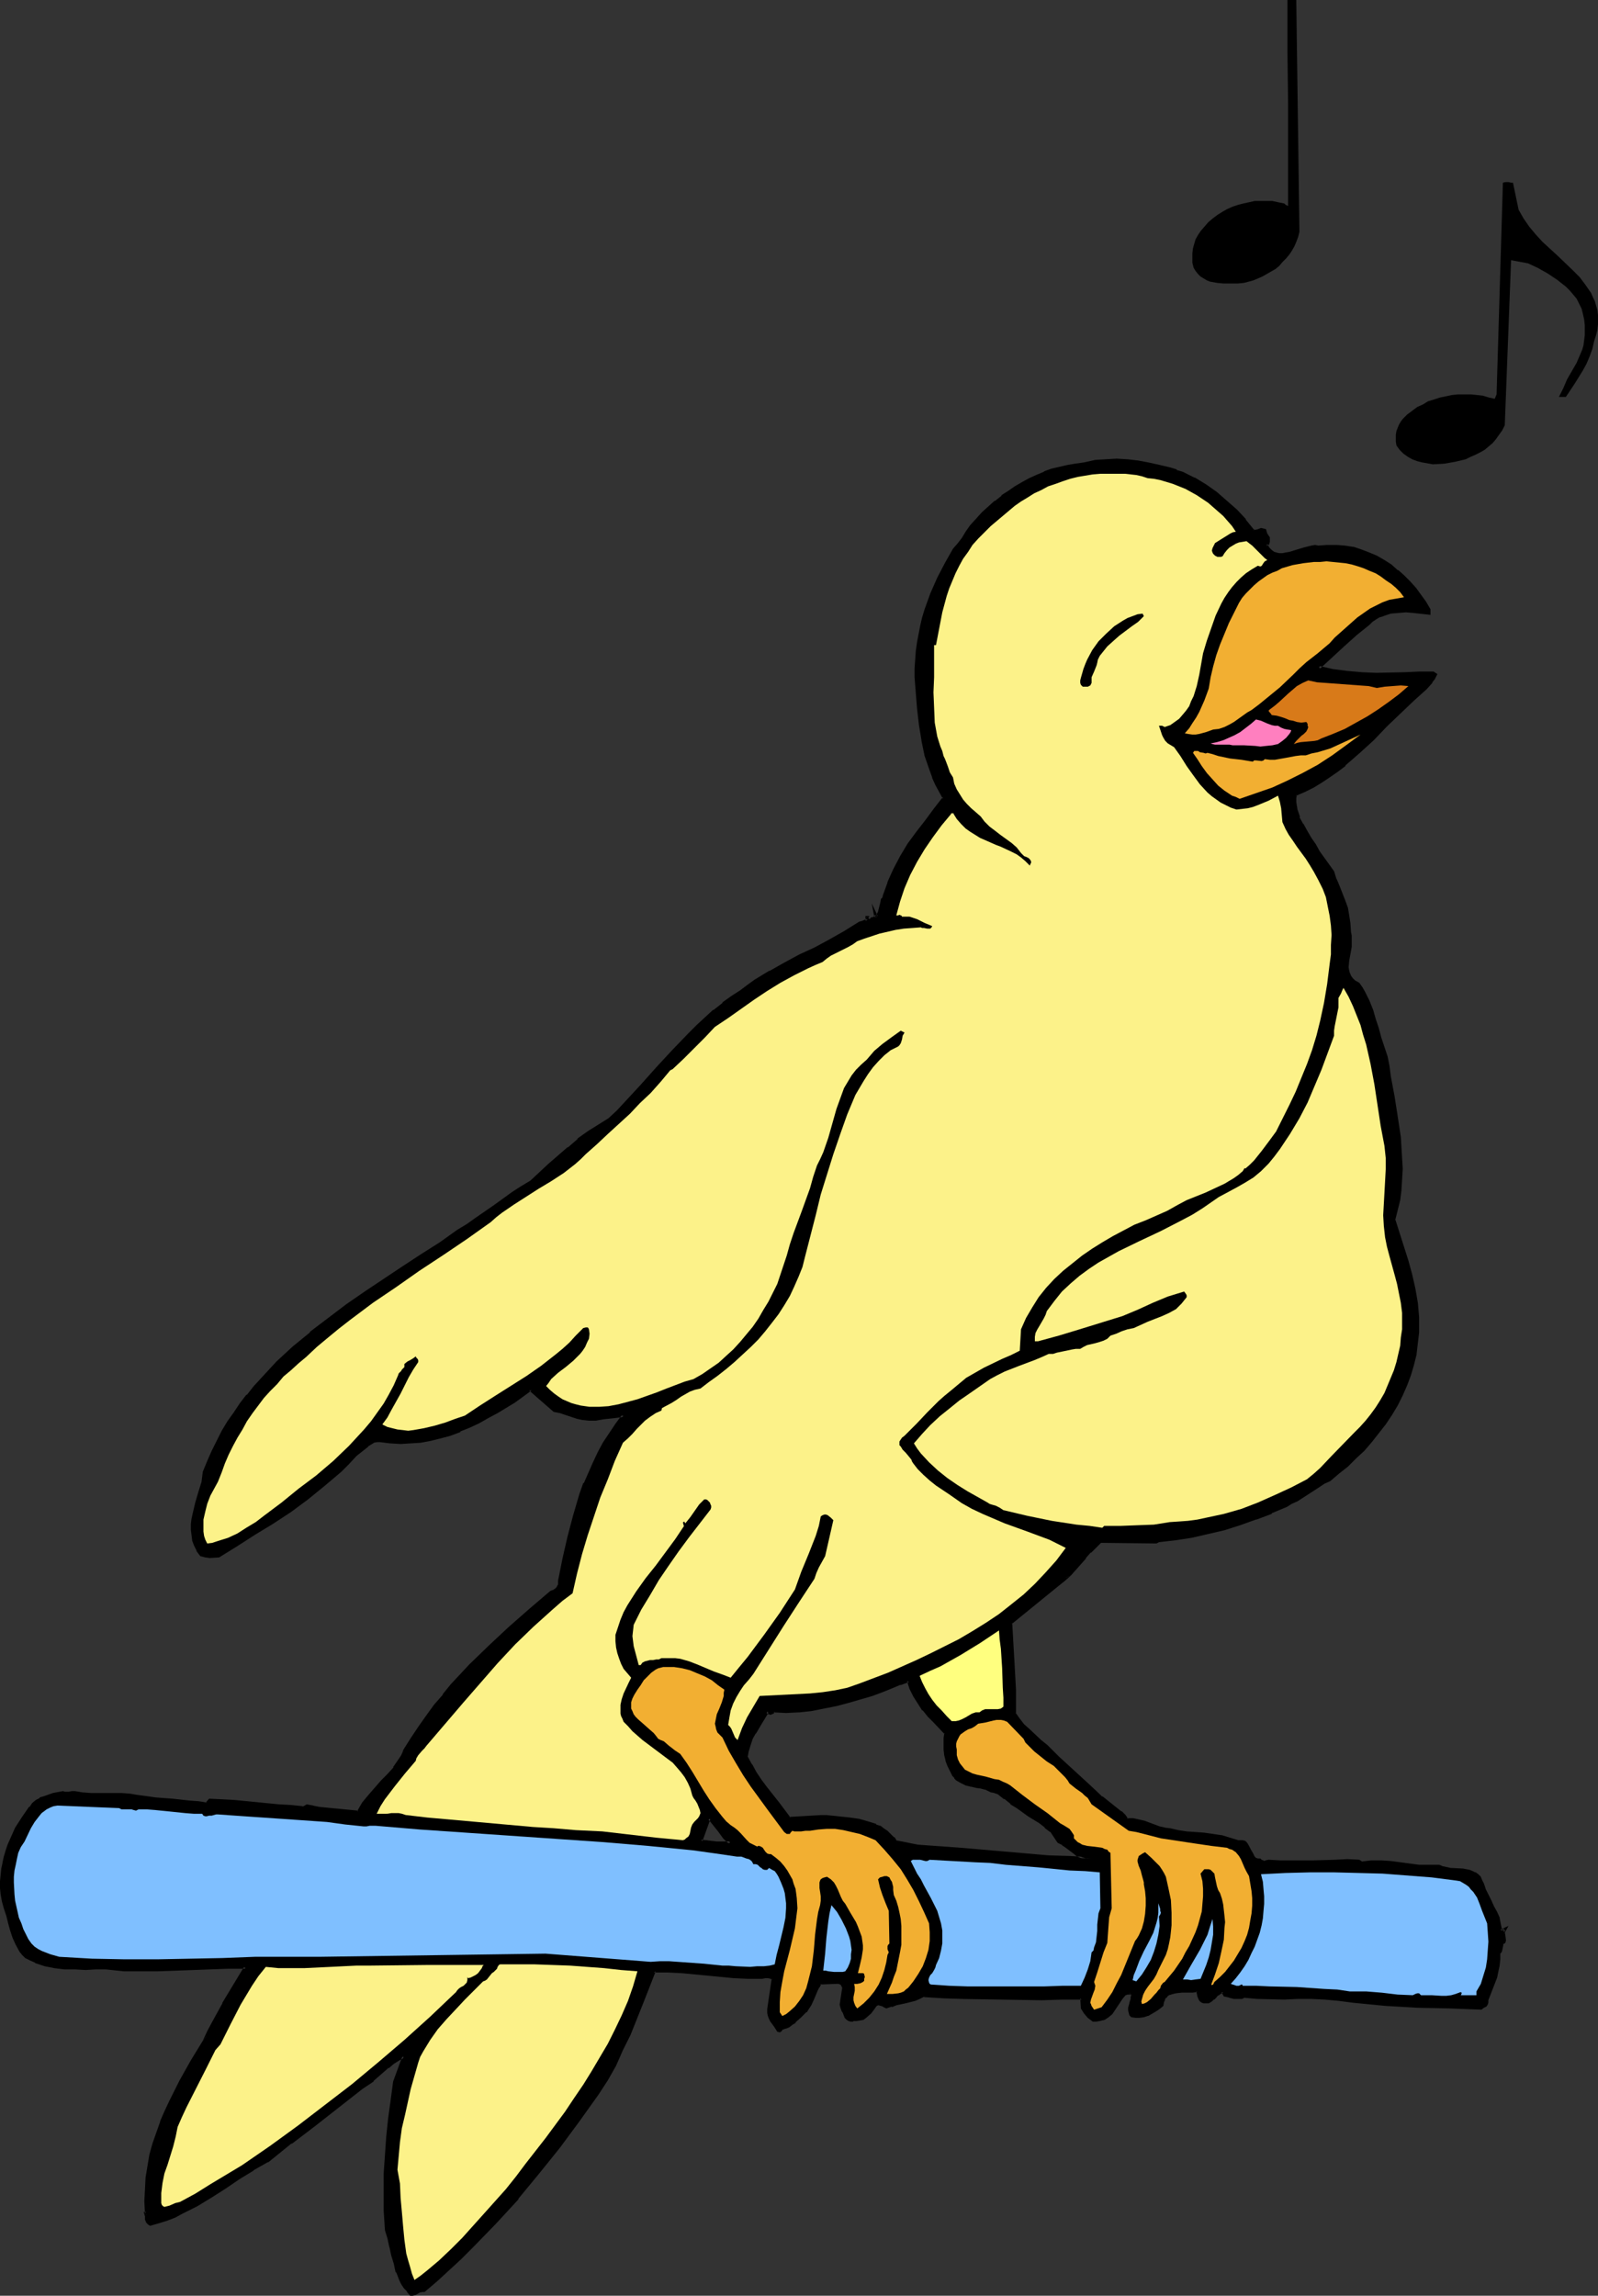
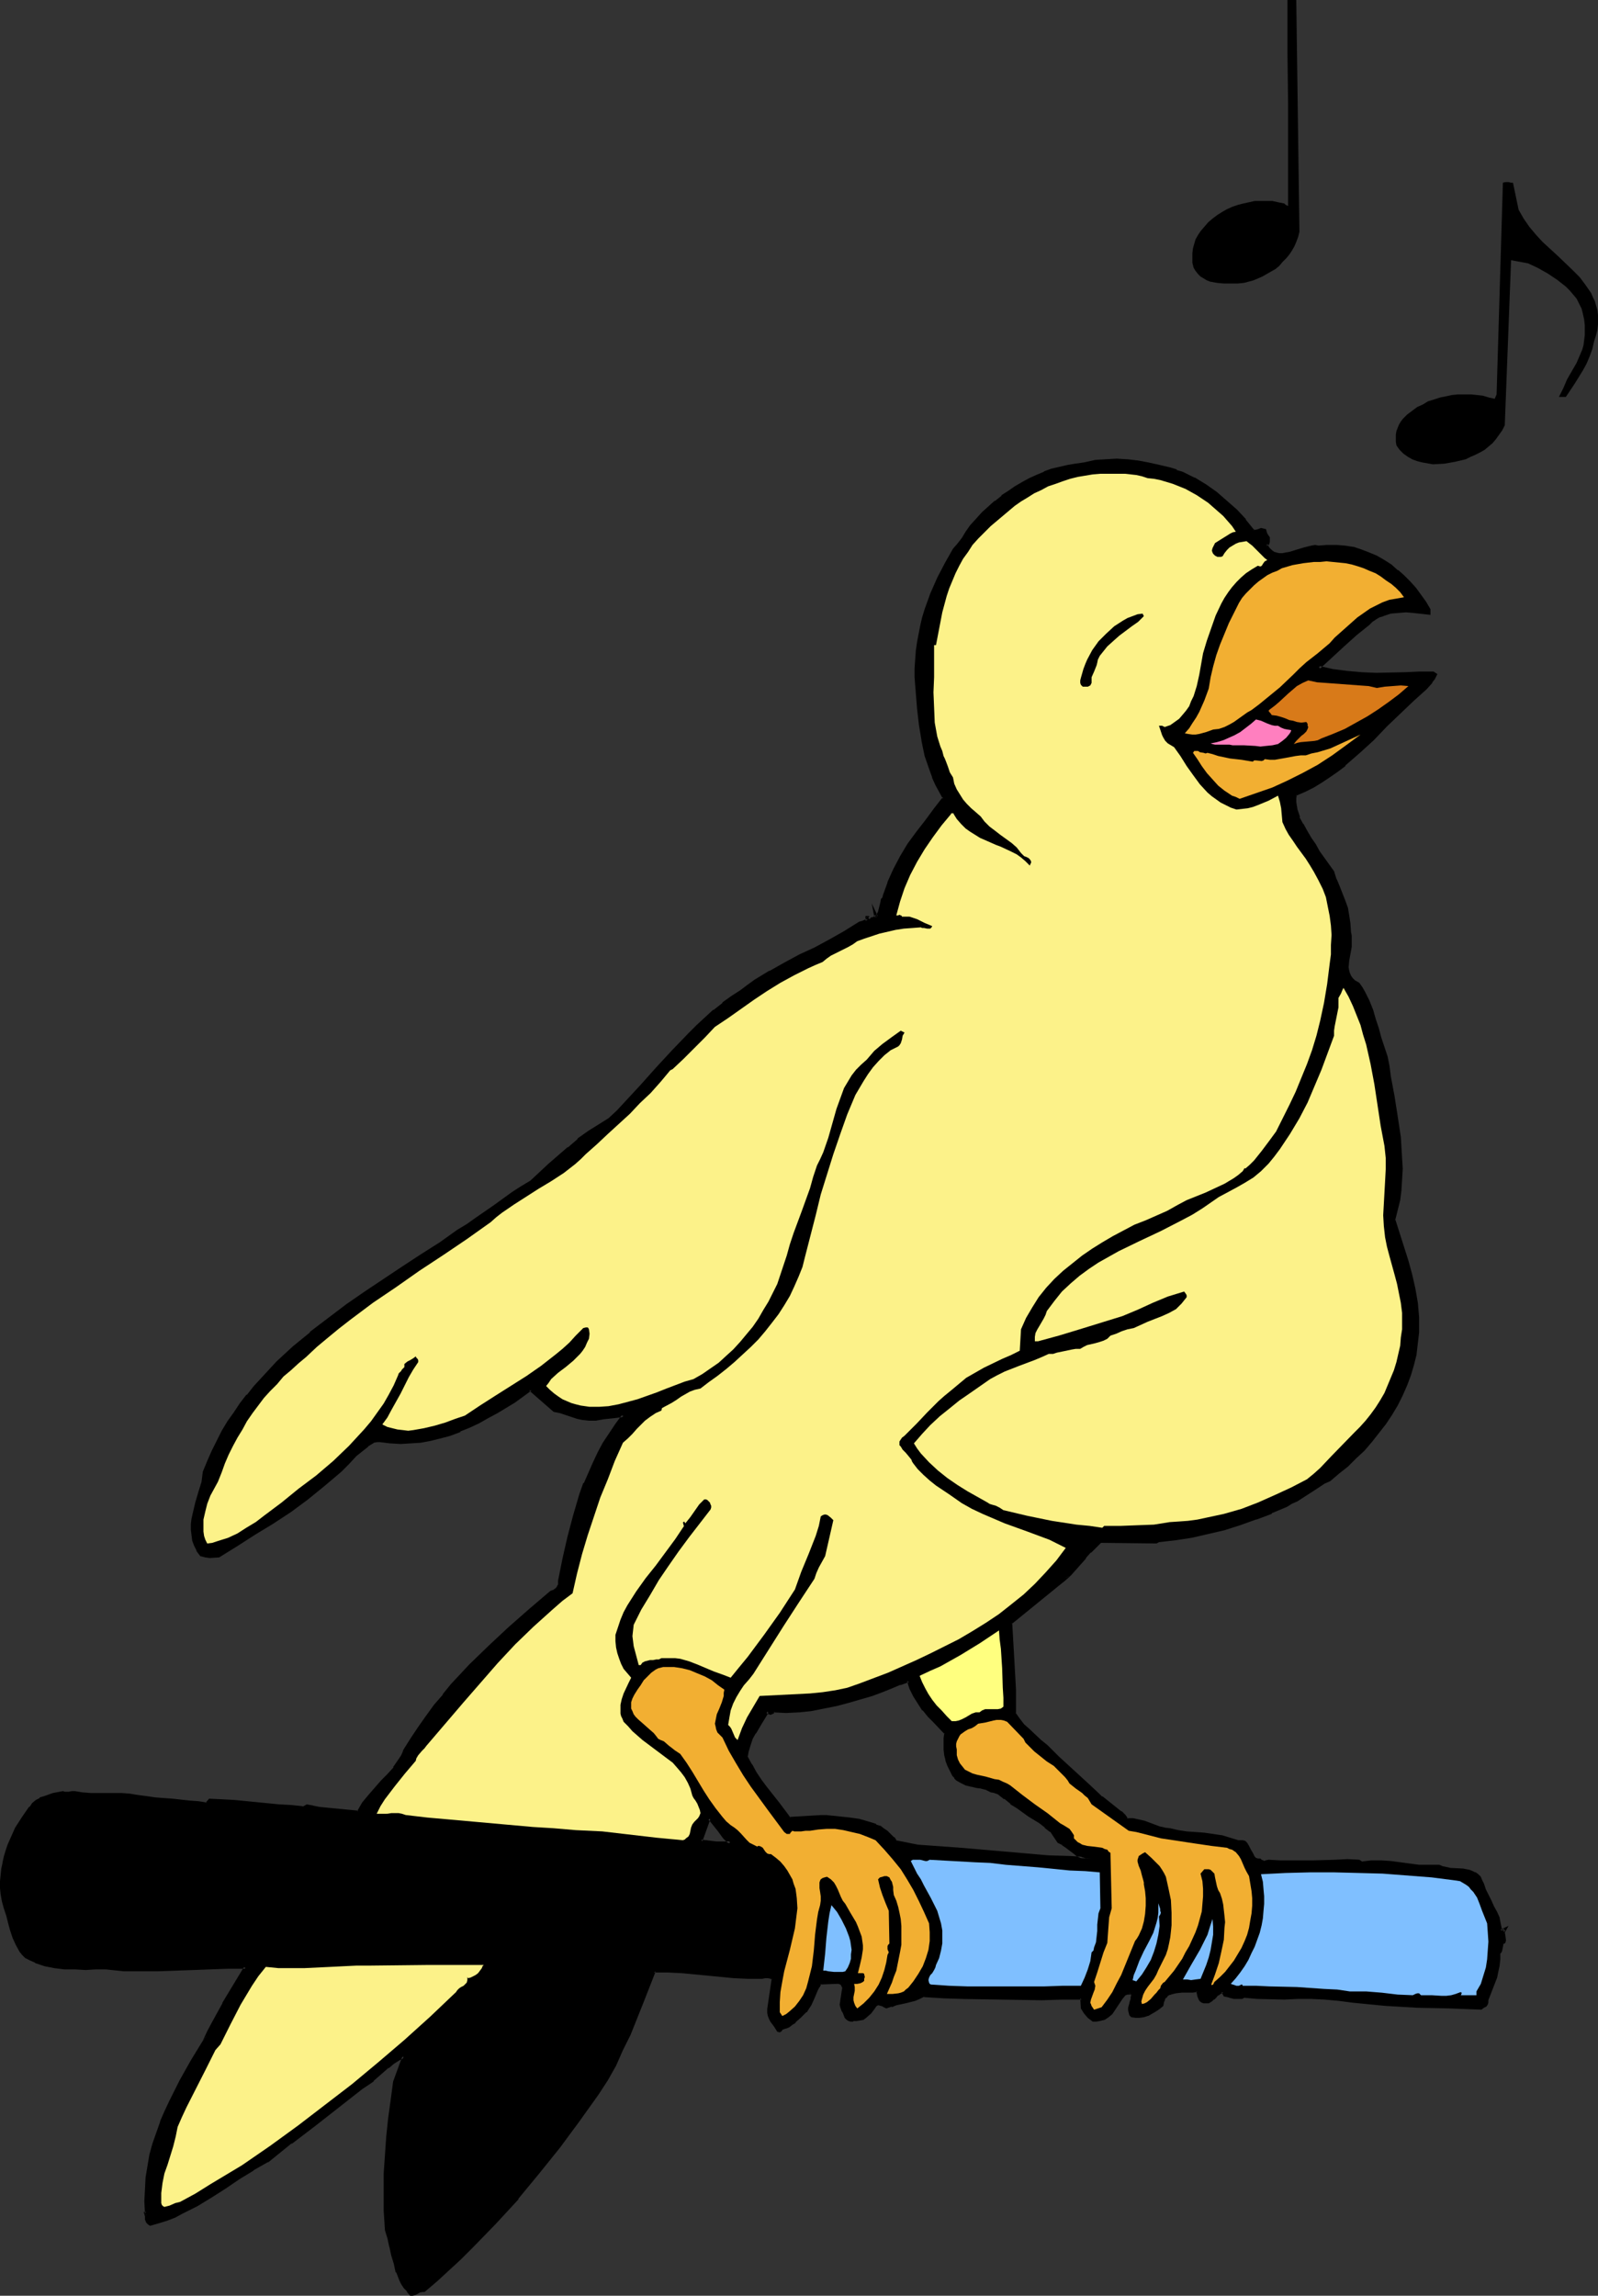
<svg xmlns="http://www.w3.org/2000/svg" xmlns:ns1="http://sodipodi.sourceforge.net/DTD/sodipodi-0.dtd" xmlns:ns2="http://www.inkscape.org/namespaces/inkscape" version="1.0" width="108.476mm" height="155.797mm" id="svg29" ns1:docname="Bird Singing 2.wmf">
  <rect width="100%" height="100%" fill="#333333" stroke="none" />
  <ns1:namedview id="namedview29" pagecolor="#ffffff" bordercolor="#000000" borderopacity="0.25" ns2:showpageshadow="2" ns2:pageopacity="0.0" ns2:pagecheckerboard="0" ns2:deskcolor="#d1d1d1" ns2:document-units="mm" />
  <defs id="defs1">
    <pattern id="WMFhbasepattern" patternUnits="userSpaceOnUse" width="6" height="6" x="0" y="0" />
  </defs>
  <path style="fill:#000000;fill-opacity:1;fill-rule:evenodd;stroke:none" d="m 333.387,59.466 -0.323,1.293 -0.485,1.293 -0.485,1.131 -0.646,1.131 -0.646,0.97 -0.808,0.97 -0.97,0.97 -0.808,0.97 -0.97,0.808 -1.131,0.646 -1.131,0.646 -1.131,0.646 -1.131,0.485 -1.131,0.485 -2.424,0.646 -1.616,0.162 h -1.778 -1.778 l -1.778,-0.162 -1.778,-0.323 -0.808,-0.323 -0.808,-0.485 -0.808,-0.485 -0.646,-0.646 -0.646,-0.808 -0.485,-0.808 -0.323,-1.293 V 66.252 64.96 l 0.162,-1.293 0.323,-1.131 0.323,-1.131 0.646,-1.131 0.646,-0.97 0.97,-1.131 0.97,-1.131 1.131,-0.97 1.293,-0.97 1.293,-0.808 1.131,-0.646 1.454,-0.646 1.454,-0.485 1.293,-0.323 1.454,-0.323 1.454,-0.323 h 1.454 1.616 1.454 l 1.454,0.323 1.616,0.323 0.162,0.162 0.162,0.162 0.646,0.323 V 46.053 39.59 26.501 l -0.162,-13.089 V 6.787 0 h 2.262 z" id="path1" />
  <path style="fill:#000000;fill-opacity:1;fill-rule:evenodd;stroke:none" d="m 389.625,53.81 0.646,1.131 0.646,1.131 1.454,2.101 1.616,1.939 1.778,1.939 3.878,3.555 3.878,3.717 1.778,1.778 1.454,1.939 1.454,2.101 0.485,1.131 0.485,0.97 0.323,1.131 0.323,1.131 0.162,1.293 v 1.131 1.293 l -0.162,1.454 -0.323,1.293 -0.485,1.454 -0.485,2.101 -0.646,1.778 -0.808,1.939 -0.97,1.778 -2.101,3.393 -2.262,3.393 h -1.778 l 1.131,-2.262 0.97,-2.262 2.424,-4.201 0.97,-2.262 0.485,-1.131 0.323,-1.131 0.162,-1.293 0.162,-1.293 v -1.293 -1.293 l -0.162,-1.454 -0.323,-1.454 -0.323,-1.293 -0.646,-1.293 -0.646,-1.293 -0.808,-0.97 -0.97,-1.131 -0.97,-0.97 -2.262,-1.778 -2.424,-1.616 -2.586,-1.454 -2.424,-1.131 -4.363,-0.808 -1.616,42.337 -0.646,1.293 -0.808,1.131 -0.808,1.131 -0.808,0.97 -1.131,0.97 -0.97,0.808 -1.131,0.646 -1.293,0.646 -1.131,0.485 -1.293,0.646 -2.747,0.646 -2.747,0.485 -2.909,0.162 -2.747,-0.485 -1.293,-0.323 -1.293,-0.485 -1.131,-0.646 -1.131,-0.808 -0.97,-0.97 -0.808,-1.131 -0.162,-0.97 v -1.778 l 0.162,-0.97 0.323,-0.808 0.323,-0.808 0.485,-0.808 0.485,-0.646 1.131,-1.131 1.293,-0.97 1.293,-0.97 1.454,-0.646 1.293,-0.808 1.616,-0.485 1.454,-0.485 1.616,-0.323 1.454,-0.323 1.616,-0.162 h 1.616 1.616 l 1.616,0.162 1.454,0.162 1.616,0.485 1.454,0.323 0.485,-1.131 1.616,-54.295 0.646,-0.162 h 0.808 l 0.646,0.162 h 0.323 0.162 z" id="path2" />
  <path style="fill:#000000;fill-opacity:1;fill-rule:evenodd;stroke:none" d="m 187.459,472.654 -0.808,-0.646 -0.808,-0.646 -1.293,-1.778 -1.293,-1.778 -0.646,-0.646 -0.646,-0.808 -2.101,5.817 3.878,0.646 h 1.939 0.808 z m 133.969,-336.594 0.323,0.162 h 0.485 l 0.646,-0.162 0.808,-0.162 h 0.323 l 0.485,0.162 0.162,0.485 0.162,0.485 0.485,0.97 0.162,0.485 v 0.485 l -0.323,0.323 -0.323,0.323 0.485,1.131 0.646,0.646 0.646,0.485 0.808,0.323 0.808,0.162 h 0.808 l 0.97,-0.162 0.97,-0.323 3.555,-1.131 1.939,-0.323 0.97,-0.162 h 0.808 l 2.262,-0.162 h 2.262 l 2.262,0.323 2.101,0.323 2.101,0.485 1.939,0.808 1.939,0.808 1.939,1.131 1.778,1.131 1.616,1.293 1.616,1.454 1.454,1.616 1.454,1.616 1.293,1.616 1.293,1.778 1.131,1.939 v 0.97 l -3.878,-0.485 -2.101,-0.162 h -1.939 l -2.101,0.323 -0.97,0.162 -0.97,0.323 -0.97,0.485 -0.808,0.485 -0.97,0.646 -0.97,0.808 -3.232,2.747 -3.232,2.747 -6.303,5.817 3.555,0.808 3.717,0.485 3.717,0.323 3.878,0.162 3.717,-0.162 h 3.717 l 3.555,-0.162 3.555,-0.162 0.646,0.485 -0.485,0.97 -0.646,0.808 -1.454,1.616 -1.616,1.454 -1.616,1.454 -3.394,3.232 -3.555,3.393 -3.394,3.555 -3.555,3.393 -3.717,3.232 -1.939,1.454 -1.939,1.454 -2.101,1.293 -2.101,1.293 -2.101,0.97 -2.262,0.97 -0.162,1.131 v 0.97 1.131 l 0.162,0.97 0.646,1.939 0.97,1.778 0.97,1.778 1.131,1.778 1.131,1.778 0.97,1.778 3.717,5.009 0.646,2.101 0.808,1.778 1.293,3.717 0.646,1.778 0.485,1.939 0.323,2.101 v 2.262 l 0.162,0.808 0.162,0.808 -0.162,1.778 -0.485,3.717 -0.162,1.778 0.162,0.808 0.162,0.808 0.323,0.646 0.485,0.646 0.646,0.646 0.97,0.646 0.808,0.97 0.646,1.131 1.131,2.262 0.808,2.424 0.808,2.262 0.646,2.424 0.646,2.424 0.808,2.424 0.97,2.424 0.323,2.424 0.485,2.424 0.97,5.171 0.808,5.332 0.646,5.171 0.323,2.747 0.162,2.747 v 2.585 2.747 l -0.162,2.585 -0.485,2.585 -0.485,2.585 -0.646,2.585 2.262,7.11 0.97,3.393 1.131,3.717 0.808,3.555 0.485,3.717 0.323,3.717 0.162,1.778 -0.162,1.939 -0.162,2.747 -0.485,2.747 -0.646,2.747 -0.646,2.585 -0.97,2.585 -1.293,2.585 -1.131,2.424 -1.454,2.585 -1.616,2.262 -1.778,2.424 -1.778,2.101 -1.939,2.262 -2.101,2.101 -2.101,1.939 -2.101,1.939 -2.262,1.778 -1.454,0.646 -1.454,0.808 -2.747,1.778 -2.747,1.939 -1.454,0.646 -1.454,0.808 -3.717,1.616 -3.878,1.616 -4.202,1.454 -4.04,1.131 -4.04,1.131 -4.202,0.808 -4.363,0.808 -4.202,0.323 -0.646,0.485 -14.383,-0.162 -1.293,1.293 -1.293,1.293 -1.293,1.454 -1.131,1.454 -2.747,2.909 -1.454,1.293 -1.616,1.293 -11.959,9.857 0.323,5.656 0.323,5.656 0.162,5.817 0.162,3.07 -0.162,3.07 1.131,1.454 1.293,1.454 1.293,1.454 2.909,2.747 1.616,1.293 2.909,2.909 5.171,4.686 2.586,2.424 2.586,2.424 0.97,0.808 1.939,1.454 0.97,0.808 1.939,1.454 0.808,0.808 0.808,0.97 1.454,0.162 1.454,0.162 1.454,0.485 1.293,0.485 2.747,0.97 1.293,0.323 1.293,0.162 2.101,0.323 2.262,0.323 4.525,0.485 2.101,0.162 2.262,0.485 2.101,0.485 2.101,0.646 h 0.646 0.485 l 0.646,0.323 0.323,0.162 0.485,0.808 0.485,0.97 0.485,0.808 0.485,0.97 0.162,0.323 0.485,0.162 0.323,0.162 h 0.646 l 0.485,0.485 0.485,0.162 h 0.646 l 0.646,-0.323 2.909,0.162 2.909,0.162 5.818,-0.162 5.656,-0.162 h 2.909 2.909 l 0.646,0.485 2.586,-0.162 h 2.586 l 2.424,0.162 4.848,0.485 2.424,0.323 2.586,0.162 2.424,-0.162 0.808,0.323 0.646,0.323 1.616,0.162 3.232,0.323 1.616,0.162 0.646,0.323 0.646,0.323 0.646,0.485 0.485,0.646 0.485,0.646 0.485,0.97 0.485,1.454 1.454,2.909 0.646,1.454 0.808,1.454 0.485,1.616 0.485,1.454 0.323,1.616 0.97,-0.323 -0.323,0.323 v 0.323 0.808 l 0.162,0.808 v 0.485 l -0.162,0.323 -0.323,0.323 -0.162,0.323 -0.162,0.646 v 0.808 l -0.162,0.323 -0.323,0.323 v 1.616 l -0.323,1.616 -0.323,1.454 -0.323,1.616 -0.97,2.909 -1.131,2.909 v 0.485 0.323 l -0.162,0.323 -0.323,0.323 -0.485,0.323 -0.646,0.323 -8.242,-0.162 -8.08,-0.323 -8.242,-0.485 -8.08,-0.646 -3.717,-0.646 -3.717,-0.162 -3.394,-0.162 h -3.555 -3.394 -3.394 -3.394 l -3.555,-0.323 -0.646,0.162 -0.485,0.162 h -0.646 l -0.646,-0.162 -1.293,-0.323 h -0.646 l -0.485,-0.162 -0.646,-0.97 -0.646,0.323 -0.646,0.485 -0.646,0.485 -0.485,0.485 -0.646,0.485 -0.646,0.323 -0.646,0.162 -0.323,-0.162 h -0.485 l -0.485,-0.323 -0.162,-0.323 -0.162,-0.808 -0.162,-0.808 -0.162,-0.323 -0.323,-0.323 -1.131,0.162 -1.454,0.162 h -1.454 l -1.293,0.162 -1.293,0.162 -0.646,0.323 -0.485,0.323 -0.485,0.485 -0.323,0.485 -0.162,0.808 -0.162,0.808 -0.808,0.646 -0.97,0.646 -1.939,0.97 -1.131,0.485 -0.97,0.162 h -0.97 l -0.97,-0.162 -0.323,-0.485 -0.162,-0.323 -0.162,-0.646 0.162,-0.485 0.162,-1.293 0.323,-1.131 0.162,-0.485 v -0.323 -0.323 -0.323 l -0.323,-0.162 h -0.485 l -0.646,0.162 -0.808,0.323 -0.646,0.97 -0.646,0.97 -1.293,1.939 -0.646,0.808 -0.808,0.808 -0.97,0.485 -0.646,0.323 h -0.646 l -0.808,0.162 h -0.646 l -0.646,-0.323 -0.485,-0.323 -0.97,-1.293 -0.646,-1.131 -0.323,-2.585 -5.01,0.162 h -5.171 -9.858 l -10.019,-0.323 -5.171,-0.162 -5.171,-0.323 -1.293,0.646 -1.131,0.485 -2.424,0.485 -2.424,0.646 -1.131,0.323 -1.131,0.485 -0.97,-0.485 -0.97,-0.323 h -0.485 l -0.323,0.162 -0.323,0.323 -0.323,0.485 -0.97,1.131 -1.131,1.131 -0.646,0.323 -0.808,0.323 -0.808,0.162 -0.808,-0.162 -0.323,0.162 -0.323,0.162 -0.485,-0.162 -0.485,-0.323 -0.323,-0.485 -0.485,-1.131 -0.162,-0.485 -0.323,-0.485 -0.162,-0.485 v -0.485 -0.97 l 0.162,-1.131 0.323,-0.97 0.162,-0.97 v -0.485 l -0.162,-0.323 -0.323,-0.485 -0.323,-0.162 -0.485,-0.162 -0.646,-0.162 -4.202,0.323 -0.485,0.808 -0.485,0.97 -0.808,1.939 -0.808,1.778 -0.646,0.808 -0.646,0.808 -1.293,1.293 -1.454,1.454 -0.646,0.485 -0.808,0.646 -0.808,0.323 -0.97,0.162 -0.162,0.323 -0.162,0.162 -0.162,0.323 -0.485,-0.162 -0.646,-1.293 -0.97,-1.293 -0.323,-0.646 -0.323,-0.646 -0.162,-0.646 v -0.808 l 1.293,-7.918 -0.323,-0.162 -0.162,-0.162 -0.808,-0.162 -0.97,-0.162 -0.808,0.162 h -3.555 l -3.394,-0.162 -6.787,-0.485 -6.787,-0.646 -3.394,-0.162 -3.717,-0.162 -3.07,8.241 -3.394,8.08 -1.778,3.878 -1.939,4.04 -1.939,3.717 -2.424,3.717 -4.848,6.787 -5.01,6.787 -5.333,6.625 -5.333,6.464 -5.656,6.302 -5.979,6.14 -2.909,2.909 -6.141,5.656 -3.232,2.747 -0.485,-0.162 -0.485,0.162 -0.808,0.485 -0.808,0.323 -0.323,0.162 -0.485,-0.162 -0.808,-0.808 -0.646,-0.808 -0.485,-0.97 -0.646,-0.97 -0.808,-2.101 -0.646,-2.101 -0.485,-2.262 -0.485,-2.101 -0.485,-2.262 -0.646,-2.101 -0.323,-4.848 -0.162,-4.686 0.162,-4.848 0.162,-4.686 0.485,-4.686 0.485,-4.686 0.485,-4.686 0.808,-4.848 2.262,-6.464 -1.454,0.808 -1.454,0.808 -1.293,0.97 -1.293,1.293 -2.586,2.262 -1.293,0.97 -1.454,0.97 -5.979,4.686 -6.141,4.525 -6.141,4.686 -5.979,4.848 -3.717,2.101 -3.555,2.262 -3.717,2.424 -3.555,2.262 -3.555,2.262 -3.878,1.939 -1.939,0.97 -1.939,0.808 -1.939,0.485 -2.101,0.646 -0.485,-0.162 -0.162,-0.323 -0.323,-0.808 -0.162,-0.808 -0.162,-0.646 h 0.162 v -3.07 -3.07 l 0.162,-2.909 0.485,-3.07 0.646,-2.909 0.808,-2.747 0.808,-2.747 0.97,-2.747 1.293,-2.747 1.131,-2.747 2.747,-5.171 2.747,-5.171 3.07,-5.009 1.131,-2.424 1.293,-2.424 2.586,-4.686 5.656,-9.372 h -4.525 -4.525 l -4.363,0.162 -4.525,0.323 H 40.562 l -4.363,0.162 -4.525,-0.162 -4.525,-0.323 H 24.564 21.978 19.231 L 16.645,504.649 14.059,504.326 11.474,503.841 9.05,503.033 7.919,502.548 6.787,501.902 5.979,501.094 5.333,500.286 4.363,498.67 3.555,496.893 2.909,494.954 2.424,493.176 1.939,491.237 1.454,489.459 0.808,487.52 0.646,485.904 0.485,484.289 v -1.778 -1.616 l 0.162,-1.454 0.323,-1.616 0.323,-1.616 0.485,-1.454 0.485,-1.454 0.646,-1.454 1.454,-2.909 1.616,-2.585 1.778,-2.585 0.808,-0.97 0.808,-0.808 0.97,-0.485 1.131,-0.485 2.262,-0.646 2.424,-0.646 0.162,0.162 h 0.485 0.808 l 0.808,-0.162 h 0.485 0.323 l 1.939,0.323 1.939,0.162 8.08,0.162 2.101,0.162 1.939,0.162 2.262,0.485 2.262,0.323 2.262,0.162 2.262,0.162 4.363,0.323 2.101,0.323 2.262,0.162 0.808,-0.808 3.232,0.162 3.07,0.162 11.474,0.97 2.909,0.323 3.232,0.323 0.97,-0.646 1.616,0.323 1.616,0.323 3.232,0.485 h 1.616 l 1.778,0.162 3.394,0.323 1.454,-2.101 1.454,-2.101 3.232,-3.555 1.616,-1.778 1.454,-1.778 1.454,-1.939 0.646,-1.131 0.485,-1.131 1.939,-3.07 1.939,-2.909 1.939,-2.909 2.101,-2.747 2.101,-2.747 2.262,-2.585 2.262,-2.585 2.424,-2.424 4.848,-4.848 5.171,-4.686 5.333,-4.686 5.333,-4.686 0.97,-0.323 0.323,-0.323 0.485,-0.323 0.162,-0.485 0.162,-0.323 v -0.485 -0.646 l 1.131,-5.656 1.293,-5.494 1.454,-5.494 1.778,-5.494 0.97,-2.747 1.131,-2.585 1.131,-2.585 1.293,-2.747 1.293,-2.424 1.616,-2.424 1.616,-2.424 1.778,-2.262 h -1.131 l -1.454,0.162 -2.909,0.323 -0.808,0.323 h -0.808 -1.616 l -1.616,-0.162 -1.454,-0.323 -1.454,-0.485 -1.454,-0.485 -1.454,-0.323 -1.616,-0.323 -6.141,-5.494 -4.202,2.909 -4.363,2.909 -2.424,1.293 -2.262,1.293 -2.424,1.131 -2.424,0.97 -2.586,0.97 -2.424,0.808 -2.586,0.646 -2.586,0.323 -2.424,0.323 h -2.586 -2.586 l -2.747,-0.485 h -0.808 l -0.808,0.323 -0.808,0.485 -0.808,0.485 -3.07,2.585 -1.939,1.939 -1.939,1.939 -4.202,3.717 -4.202,3.393 -4.525,3.07 -4.525,3.07 -4.525,2.909 -2.262,1.454 -2.424,1.454 -4.525,2.747 -2.262,0.162 H 52.844 l -1.131,-0.323 -0.97,-1.293 -0.646,-1.293 -0.323,-1.293 -0.323,-1.293 -0.162,-1.293 0.162,-1.454 0.162,-1.293 0.162,-1.454 0.808,-2.585 0.808,-2.747 0.646,-2.747 0.323,-1.293 0.162,-1.131 0.97,-2.747 1.131,-2.585 1.293,-2.585 1.454,-2.585 1.293,-2.424 1.616,-2.262 1.616,-2.262 1.778,-2.262 1.778,-2.101 1.778,-2.101 4.04,-4.201 4.202,-3.878 4.363,-3.717 4.525,-3.555 4.686,-3.393 4.686,-3.393 4.848,-3.232 4.848,-3.232 4.848,-3.07 4.686,-3.07 4.686,-3.232 2.262,-1.454 2.424,-1.616 4.525,-3.232 4.686,-3.393 2.424,-1.454 2.424,-1.454 4.686,-4.363 4.848,-4.363 2.586,-2.101 2.586,-1.778 2.586,-1.778 2.747,-1.616 2.101,-2.101 2.101,-2.101 4.04,-4.363 4.04,-4.525 4.04,-4.525 4.04,-4.363 2.262,-1.939 1.939,-2.101 2.262,-1.778 2.262,-1.778 2.262,-1.778 2.424,-1.454 1.778,-1.454 1.939,-1.293 3.717,-2.262 3.878,-2.101 3.717,-1.939 3.878,-1.939 3.878,-1.939 3.717,-2.262 3.878,-2.424 1.131,-0.162 0.485,-0.323 0.485,-0.485 h -0.323 v -0.485 h 0.323 v 0.162 l 0.162,0.162 0.485,0.162 0.808,-0.162 0.162,-0.162 0.323,-0.162 v -0.323 -0.323 l 0.323,0.646 0.323,-0.646 0.323,-0.646 0.485,-1.293 0.323,-1.454 0.162,-0.646 0.323,-0.646 0.485,-1.778 0.646,-1.616 1.616,-3.393 1.616,-3.393 1.939,-3.07 2.262,-3.07 2.262,-3.07 2.262,-2.909 2.262,-2.909 -0.97,-1.778 -0.808,-1.778 -0.808,-1.778 -0.808,-1.939 -1.131,-3.717 -0.97,-3.878 -0.646,-4.04 -0.485,-4.04 -0.323,-4.04 -0.162,-4.04 v -2.262 -2.262 l 0.162,-2.262 0.323,-2.101 0.808,-4.363 0.646,-2.101 0.646,-1.939 1.454,-4.04 1.616,-4.04 1.939,-3.717 2.101,-3.555 1.131,-1.293 1.131,-1.616 0.97,-1.616 1.131,-1.616 1.616,-1.616 1.454,-1.616 1.616,-1.454 1.616,-1.454 1.616,-1.293 1.778,-1.293 1.778,-1.131 1.778,-1.131 1.778,-0.97 1.939,-0.808 1.778,-0.808 1.939,-0.646 2.101,-0.646 1.939,-0.323 2.101,-0.485 2.101,-0.162 2.909,-0.646 2.747,-0.323 2.747,-0.162 2.586,0.323 2.747,0.162 2.747,0.485 2.747,0.646 2.747,0.646 1.616,0.646 1.616,0.646 2.909,1.454 2.909,1.616 2.747,1.939 2.747,2.262 2.424,2.262 2.262,2.424 z m -88.235,294.904 -2.424,0.808 -2.262,0.97 -2.262,0.97 -2.586,0.97 -6.141,1.616 -3.07,0.808 -3.07,0.808 -3.232,0.485 -3.232,0.485 h -3.232 -3.232 l -0.162,0.162 -0.162,0.162 -0.485,0.162 h -0.323 -0.162 l -0.162,-0.162 v -0.323 l -1.778,2.747 -1.778,2.747 -0.646,1.454 -0.646,1.454 -0.485,1.616 -0.162,1.778 0.97,2.101 1.293,2.101 1.293,1.939 1.454,1.939 3.07,3.717 2.909,3.878 h 2.747 l 2.747,-0.162 2.747,-0.162 h 1.293 1.454 l 4.525,0.646 2.262,0.323 2.262,0.485 2.101,0.808 0.97,0.485 0.97,0.485 0.97,0.646 0.808,0.646 0.808,0.97 0.646,0.808 5.656,1.293 11.151,0.808 5.656,0.485 5.495,0.485 11.312,0.808 5.495,0.323 5.495,0.162 h -0.646 -0.646 l -1.131,-0.323 -0.97,-0.485 -0.97,-0.808 -1.939,-1.454 -0.97,-0.646 -1.131,-0.646 -0.97,-1.454 -1.131,-1.293 -1.293,-1.131 -1.293,-1.131 -2.909,-1.939 -3.07,-1.939 -0.808,-0.485 -0.808,-0.485 -1.454,-1.293 -0.808,-0.646 -0.97,-0.646 -0.808,-0.323 -1.131,-0.323 -1.131,-0.485 -1.293,-0.485 -1.293,-0.162 -1.293,-0.323 -1.293,-0.323 -1.131,-0.485 -1.131,-0.646 -0.485,-0.485 -0.485,-0.646 -0.646,-1.131 -0.646,-1.293 -0.323,-1.293 -0.323,-1.454 -0.323,-1.293 v -1.454 l 0.162,-1.454 0.162,-1.293 -2.909,-2.909 -1.454,-1.616 -1.454,-1.616 -1.131,-1.616 -1.131,-1.778 -0.97,-1.939 -0.162,-0.97 z" id="path3" />
  <path style="fill:#000000;fill-opacity:1;fill-rule:evenodd;stroke:none" d="m 188.429,472.816 -1.616,-1.131 h 0.162 l -0.808,-0.646 v 0 l -1.293,-1.778 -1.293,-1.616 v -0.162 l -0.646,-0.646 -1.131,-1.131 -2.586,6.787 4.525,0.646 v 0 h 1.939 0.808 0.162 l 1.778,-0.323 -0.97,-0.646 -0.97,0.162 v 0 h -0.808 -1.939 0.162 l -4.04,-0.485 0.323,0.485 2.101,-5.817 -0.646,0.162 0.646,0.646 0.646,0.808 v 0 l 1.293,1.616 1.293,1.778 v 0 l 0.808,0.808 v 0 l 0.808,0.646 0.323,-0.808 z" id="path4" />
  <path style="fill:#000000;fill-opacity:1;fill-rule:evenodd;stroke:none" d="m 321.267,136.383 0.485,0.323 h 0.485 l 0.808,-0.162 0.808,-0.323 h -0.323 l 0.485,0.162 -0.162,-0.162 0.485,0.162 -0.323,-0.162 0.162,0.485 h 0.162 l 0.162,0.485 0.485,0.97 v 0 0.485 -0.162 0.323 0 l -0.162,0.323 0.162,-0.162 -0.808,0.646 0.808,1.293 0.646,0.808 0.808,0.485 0.808,0.323 0.97,0.162 h 0.97 l 0.808,-0.162 h 0.162 l 0.808,-0.162 3.717,-1.131 v 0 l 1.778,-0.485 h 0.97 v 0 h 0.808 v 0 l 2.424,-0.162 h -0.162 2.262 v 0 l 2.101,0.162 2.101,0.323 v 0 l 2.101,0.646 2.101,0.808 -0.162,-0.162 1.939,0.97 1.778,0.97 v 0 l 1.778,1.131 v 0 l 1.778,1.293 h -0.162 l 1.616,1.454 1.616,1.454 1.293,1.616 v 0 l 1.293,1.616 v 0 l 1.293,1.939 0.97,1.778 v -0.162 0.97 l 0.485,-0.485 -3.878,-0.485 -2.101,-0.162 v 0 l -1.939,0.162 h -0.162 l -1.939,0.162 v 0 l -1.131,0.323 -0.808,0.323 h -0.162 l -0.97,0.485 -0.808,0.485 h -0.162 l -0.97,0.646 v 0 l -0.808,0.808 -3.232,2.747 h -0.162 l -3.232,2.747 -6.787,6.302 4.363,0.97 v 0 l 3.717,0.485 3.717,0.323 v 0 l 3.878,0.162 7.434,-0.162 3.555,-0.162 h 3.555 l -0.162,-0.162 0.485,0.485 v -0.485 l -0.485,0.97 v -0.162 l -0.646,0.808 v 0 l -1.454,1.616 -1.616,1.454 -1.454,1.454 -3.555,3.232 -3.394,3.393 -3.555,3.555 -3.555,3.393 -3.717,3.232 0.162,-0.162 -1.939,1.616 -2.101,1.454 -1.939,1.293 -2.101,1.131 v 0 l -2.101,1.131 -2.424,1.131 -0.323,1.293 v 0.97 l 0.162,1.131 v 0 l 0.162,0.97 v 0.162 l 0.646,1.778 v 0.162 l 0.808,1.778 v 0 l 1.131,1.778 1.131,1.778 0.97,1.778 1.131,1.778 3.555,5.171 v -0.162 l 0.646,1.939 0.162,0.162 0.646,1.778 v 0 l 1.454,3.555 0.646,1.939 0.323,1.939 v -0.162 l 0.323,2.101 v 0 l 0.162,2.262 0.162,0.808 v 0.808 0 1.778 0 l -0.646,3.717 v 0 l -0.162,1.778 0.162,0.808 v 0.162 l 0.162,0.646 0.485,0.97 0.485,0.646 0.808,0.808 0.97,0.485 -0.162,-0.162 0.808,1.131 0.646,1.131 v -0.162 l 1.131,2.262 h -0.162 l 0.97,2.262 0.646,2.424 0.808,2.424 0.646,2.424 0.808,2.424 v 0 l 0.808,2.424 v -0.162 l 0.485,2.424 0.323,2.424 0.97,5.171 0.808,5.332 0.808,5.333 0.162,2.585 v 0 l 0.162,2.747 0.162,2.585 -0.162,2.747 -0.162,2.585 v 0 l -0.323,2.585 -0.646,2.585 v 0 l -0.646,2.585 2.262,7.11 1.131,3.555 0.97,3.555 0.808,3.555 v 0 l 0.646,3.717 0.323,3.717 v 0 1.778 1.939 0 l -0.323,2.747 -0.323,2.747 v -0.162 l -0.646,2.747 -0.808,2.585 -0.97,2.747 v -0.162 l -1.131,2.585 -1.293,2.424 v 0 l -1.454,2.424 -1.616,2.424 -1.616,2.262 v 0 l -1.778,2.262 v 0 l -1.939,2.101 -1.939,2.101 -2.262,1.939 -2.101,1.939 v 0 l -2.262,1.778 h 0.162 l -1.454,0.646 h -0.162 l -1.454,0.808 -2.747,1.778 -2.747,1.778 h 0.162 l -1.454,0.808 -1.454,0.646 -3.717,1.778 v 0 l -4.04,1.454 h 0.162 l -4.04,1.454 -4.04,1.293 -4.202,0.97 v 0 l -4.202,0.97 -4.202,0.646 -4.363,0.485 -0.646,0.485 0.162,-0.162 -14.544,-0.162 -1.454,1.454 -1.293,1.293 v 0.162 l -1.131,1.293 v 0 l -1.293,1.454 -2.747,2.909 -1.454,1.454 h 0.162 l 1.939,-0.808 2.586,-2.909 1.293,-1.454 v -0.162 l 1.293,-1.454 v 0.162 l 1.293,-1.293 1.293,-1.293 h -0.323 l 14.544,0.162 0.646,-0.323 h -0.162 l 4.363,-0.485 4.202,-0.646 4.202,-0.97 v 0 l 4.202,-0.97 4.04,-1.293 4.04,-1.454 h 0.162 l 3.878,-1.454 v -0.162 l 3.878,-1.616 1.293,-0.808 1.454,-0.646 v 0 l 2.747,-1.778 2.747,-1.778 1.454,-0.97 v 0 l 1.454,-0.646 2.262,-1.939 v 0 l 2.262,-1.778 2.101,-2.101 2.101,-1.939 1.939,-2.262 v 0 l 1.778,-2.262 v 0 l 1.778,-2.262 1.616,-2.424 1.454,-2.424 v 0 l 1.293,-2.585 1.131,-2.585 v 0 l 0.97,-2.585 0.808,-2.747 0.646,-2.585 v -0.162 l 0.323,-2.747 0.323,-2.747 v 0 -1.939 -1.778 -0.162 l -0.323,-3.717 -0.646,-3.717 v 0 l -0.808,-3.555 -0.97,-3.555 -1.131,-3.555 -2.262,-7.11 v 0.323 l 0.646,-2.585 v 0 l 0.646,-2.585 0.323,-2.585 v -0.162 l 0.162,-2.585 0.162,-2.747 -0.162,-2.585 -0.162,-2.747 v 0 l -0.162,-2.747 -0.808,-5.333 -0.808,-5.171 -0.97,-5.171 -0.323,-2.585 -0.485,-2.424 -0.808,-2.424 v 0 l -0.808,-2.424 -0.646,-2.424 -0.808,-2.424 -0.646,-2.262 -0.97,-2.424 v 0 l -1.131,-2.262 v 0 l -0.646,-1.131 -0.808,-1.131 -1.131,-0.646 0.162,0.162 -0.646,-0.646 v 0 l -0.485,-0.646 v 0 l -0.323,-0.808 v 0.162 l -0.162,-0.808 v 0.162 l -0.162,-0.97 v 0.162 l 0.162,-1.778 v 0 l 0.646,-3.555 v -0.162 -1.778 -0.97 l -0.162,-0.808 v 0.162 l -0.162,-2.262 v -0.162 l -0.323,-2.101 v 0 l -0.323,-1.939 -0.646,-1.778 -1.454,-3.717 v 0 l -0.808,-1.939 v 0.162 l -0.646,-2.101 -3.717,-5.171 -0.97,-1.778 -1.131,-1.616 -1.131,-1.939 -0.97,-1.778 v 0.162 l -0.97,-1.778 h 0.162 l -0.646,-1.939 v 0.162 l -0.162,-1.131 v 0.162 l -0.162,-1.131 v -0.97 0 l 0.162,-0.97 -0.162,0.323 2.262,-0.97 2.262,-1.131 v 0 l 2.101,-1.293 1.939,-1.293 2.101,-1.454 1.939,-1.454 v -0.162 l 3.717,-3.232 3.555,-3.232 3.394,-3.555 3.555,-3.393 3.394,-3.232 1.616,-1.454 1.616,-1.454 1.454,-1.616 v -0.162 l 0.646,-0.808 v 0 l 0.646,-1.293 -0.97,-0.646 h -3.717 l -3.555,0.162 -7.434,0.162 -3.878,-0.162 h 0.162 l -3.717,-0.323 -3.717,-0.485 v 0 l -3.555,-0.808 0.162,0.808 6.303,-5.817 3.232,-2.909 v 0 l 3.232,-2.585 0.808,-0.808 v 0 l 0.97,-0.646 v 0 l 0.808,-0.485 1.131,-0.323 h -0.162 l 0.97,-0.323 0.97,-0.323 v 0 l 1.939,-0.162 v 0 l 1.939,-0.162 v 0 l 1.939,0.162 4.363,0.485 v -1.454 l -1.131,-1.939 -1.293,-1.778 v 0 l -1.293,-1.778 v 0 l -1.454,-1.616 -1.616,-1.616 -1.454,-1.293 h -0.162 l -1.616,-1.454 v 0 l -1.778,-1.131 v 0 l -1.939,-1.131 -1.939,-0.808 v 0 l -2.101,-0.808 -1.939,-0.646 h -0.162 l -2.101,-0.323 -2.101,-0.162 h -0.162 -2.262 v 0 l -2.262,0.162 v 0 l -0.808,-0.162 -0.97,0.162 -1.939,0.485 v 0 l -3.717,1.131 -0.97,0.162 v 0 l -0.808,0.162 v 0 h -0.808 v 0 l -0.808,-0.162 h 0.162 l -0.646,-0.162 v 0 l -0.646,-0.485 v 0 l -0.646,-0.646 v 0 l -0.485,-0.97 -0.162,0.646 0.646,-0.485 0.162,-0.646 v -0.485 -0.646 l -0.646,-0.97 -0.162,-0.485 v 0 l -0.162,-0.646 -0.646,-0.162 -0.646,-0.162 -0.808,0.323 -0.646,0.162 h 0.162 -0.485 0.162 l -0.323,-0.162 0.162,0.162 z" id="path5" />
  <path style="fill:#000000;fill-opacity:1;fill-rule:evenodd;stroke:none" d="m 272.786,404.947 -1.616,1.131 -12.12,10.019 0.162,5.817 0.323,5.656 0.323,5.817 v 3.07 3.07 l 1.131,1.778 v 0 l 1.293,1.454 v 0 l 1.293,1.454 2.909,2.747 1.616,1.293 3.07,2.909 7.595,7.11 2.586,2.262 0.97,0.808 v 0.162 l 5.01,3.717 h -0.162 l 0.97,0.808 h -0.162 l 0.97,1.131 h 1.616 v 0 l 1.454,0.323 v 0 l 1.293,0.323 1.293,0.485 2.747,0.97 1.293,0.323 v 0 l 1.454,0.162 2.101,0.485 2.262,0.323 4.525,0.485 2.101,0.162 2.262,0.323 h -0.162 l 2.262,0.646 2.101,0.646 h 0.808 -0.162 0.485 v 0 l 0.485,0.162 -0.162,-0.162 0.323,0.323 v 0 l 0.485,0.646 v 0 l 0.485,0.97 0.485,0.97 0.323,0.808 0.485,0.323 v 0 l 0.323,0.485 0.646,0.162 v 0 h 0.485 -0.162 l 0.646,0.323 0.646,0.323 0.808,-0.162 0.646,-0.162 h -0.162 l 2.909,0.162 h 2.909 5.818 l 5.656,-0.162 2.909,-0.162 2.909,0.162 -0.162,-0.162 0.808,0.646 2.747,-0.323 h -0.162 2.586 -0.162 l 2.424,0.162 4.848,0.646 2.586,0.323 v 0 h 2.586 2.424 -0.162 l 0.808,0.162 v 0.162 l 0.808,0.162 v 0 l 1.616,0.323 3.232,0.162 1.454,0.323 v 0 l 0.646,0.162 0.646,0.323 v 0 l 0.646,0.485 h -0.162 l 0.646,0.646 -0.162,-0.162 0.485,0.808 v -0.162 l 0.485,0.97 h -0.162 l 0.485,1.454 h 0.162 l 1.293,2.909 0.808,1.454 0.646,1.454 v 0 l 0.646,1.616 v -0.162 l 0.323,1.616 v 0 l 0.485,2.101 1.454,-0.646 -0.485,-0.646 -0.323,0.485 -0.162,0.485 0.162,0.97 0.162,1.131 v -0.162 l -0.162,0.485 0.162,-0.323 -0.485,0.323 -0.162,0.485 -0.162,0.808 v 0 l -0.162,0.808 0.162,-0.162 -0.162,0.323 v 0 l -0.323,0.323 -0.162,1.778 v 0 l -0.162,1.616 v -0.162 l -0.323,1.616 -0.323,1.454 -1.131,3.07 0.162,-0.162 -1.293,3.07 v 0.485 -0.162 0.323 0 l -0.162,0.323 0.162,-0.162 -0.162,0.323 v 0 l -0.646,0.323 h 0.162 l -0.646,0.323 h 0.162 l -8.242,-0.323 -8.08,-0.162 -8.242,-0.485 v 0 l -8.08,-0.808 -3.717,-0.485 -3.555,-0.323 h -0.162 l -3.394,-0.162 h -3.555 l -3.394,0.162 -6.787,-0.162 v 0 l -3.717,-0.323 -0.646,0.323 h 0.162 -0.646 0.162 -0.646 0.162 -0.808 0.162 l -1.293,-0.323 h -0.162 l -0.646,-0.162 h -0.485 l 0.323,0.162 -0.808,-1.454 -1.131,0.646 v 0 l -0.646,0.323 v 0.162 l -0.646,0.485 -0.485,0.646 v 0 l -0.485,0.323 v 0 l -0.646,0.323 h 0.162 -0.808 0.162 -0.323 v 0 l -0.485,-0.162 h 0.162 l -0.323,-0.162 v 0.162 l -0.162,-0.323 0.162,0.162 -0.323,-0.808 v 0 l -0.162,-0.808 v 0 l -0.162,-0.485 -0.485,-0.485 -1.293,0.162 v 0 h -1.454 -1.454 v 0 l -1.454,0.162 -1.293,0.323 h -0.162 l -0.485,0.323 -0.485,0.323 h -0.162 l -0.485,0.485 -0.323,0.646 -0.323,0.808 v 0 l -0.162,0.808 0.162,-0.162 -0.808,0.646 v 0 l -0.97,0.646 h 0.162 l -1.939,0.97 v 0 l -1.131,0.323 h 0.162 l -0.97,0.162 v 0 h -0.97 v 0 l -0.808,-0.162 0.162,0.162 -0.323,-0.323 0.162,0.162 -0.162,-0.485 -0.162,-0.485 v 0.162 -0.646 l 0.323,-1.131 v 0 l 0.323,-1.131 v -0.485 0 l 0.162,-0.485 v -0.485 l -0.323,-0.485 -0.485,-0.162 h -0.485 l 0.162,0.808 h -0.162 0.485 l -0.162,-0.162 0.323,0.162 -0.323,-0.162 0.162,0.323 v -0.162 0.323 -0.162 l -0.162,0.485 v -0.162 0.646 l -0.323,0.97 v 0.162 l -0.323,1.131 v 0.646 l 0.162,0.646 0.162,0.646 0.485,0.485 1.131,0.162 h 0.97 v 0 l 1.131,-0.162 v 0 l 0.97,-0.323 h 0.162 l 1.939,-1.131 v 0 l 0.97,-0.646 v 0 l 0.97,-0.808 0.162,-0.97 v 0 l 0.323,-0.646 -0.162,0.162 0.323,-0.646 v 0.162 l 0.485,-0.485 h -0.162 l 0.485,-0.323 v 0 l 0.646,-0.162 h -0.162 l 1.293,-0.323 1.454,-0.162 h -0.162 1.454 1.454 v 0 l 1.293,-0.162 -0.485,-0.162 0.323,0.323 -0.162,-0.162 0.162,0.323 v 0 l 0.162,0.808 v 0 l 0.323,0.808 0.323,0.485 0.485,0.323 0.485,0.162 v 0 h 0.485 0.808 l 0.808,-0.485 0.485,-0.485 h 0.162 l 0.485,-0.485 0.485,-0.646 v 0.162 l 0.646,-0.485 v 0 l 0.646,-0.323 -0.485,-0.162 0.646,1.131 0.808,0.162 0.646,0.162 h -0.162 l 1.293,0.323 v 0 h 0.808 v 0 h 0.646 0.646 l 0.646,-0.323 h -0.323 l 3.555,0.323 h 0.162 l 6.787,0.162 3.394,-0.162 h 3.555 l 3.394,0.162 v 0 l 3.555,0.323 3.717,0.485 8.242,0.808 v 0 l 8.242,0.485 8.08,0.162 8.403,0.323 0.646,-0.485 v 0 l 0.646,-0.323 0.323,-0.485 0.162,-0.485 v 0 -0.323 -0.485 0.162 l 1.131,-2.909 v 0 l 1.131,-2.909 0.323,-1.616 0.323,-1.454 v -0.162 l 0.162,-1.454 v -0.162 -1.616 0.323 l 0.323,-0.323 0.162,-0.485 0.162,-0.808 v 0 l 0.162,-0.808 -0.162,0.162 0.162,-0.323 v 0.162 l 0.485,-0.323 0.162,-0.646 -0.162,-1.293 -0.162,-0.808 v 0.162 l 0.162,-0.323 v 0 l 0.808,-1.454 -2.101,0.97 0.485,0.323 -0.323,-1.616 v 0 l -0.323,-1.616 v -0.162 l -0.646,-1.454 v 0 l -0.808,-1.454 -0.646,-1.454 -1.454,-2.909 v 0 l -0.485,-1.454 v 0 l -0.485,-0.97 v 0 l -0.323,-0.808 -0.646,-0.646 -0.646,-0.485 h -0.162 l -0.646,-0.323 -0.808,-0.323 -1.616,-0.323 -3.232,-0.162 -1.454,-0.323 v 0 l -0.808,-0.162 h 0.162 l -0.808,-0.323 h -2.586 -2.586 v 0 l -2.424,-0.323 -4.848,-0.646 -2.424,-0.162 v 0 h -2.586 v 0 l -2.586,0.323 h 0.323 l -0.808,-0.485 -3.07,-0.162 -2.909,0.162 -5.656,0.162 h -5.818 -2.909 l -2.909,-0.162 -0.808,0.162 h 0.162 l -0.646,0.162 h 0.162 l -0.485,-0.323 v 0.162 l -0.485,-0.485 H 322.721 v 0 l -0.485,-0.162 0.162,0.162 -0.323,-0.323 v 0 l -0.323,-0.323 0.162,0.162 -0.485,-0.97 -0.485,-0.808 -0.485,-0.97 -0.485,-0.808 -0.485,-0.485 -0.646,-0.162 h -0.646 -0.646 0.162 l -2.101,-0.646 -2.101,-0.646 h -0.162 l -2.101,-0.323 -2.262,-0.323 -4.525,-0.323 -2.101,-0.323 -2.101,-0.485 -1.454,-0.162 h 0.162 l -1.454,-0.323 -2.586,-0.97 -1.293,-0.485 -1.454,-0.323 v 0 l -1.454,-0.323 h -0.162 -1.454 l 0.323,0.162 -0.646,-0.97 -0.162,-0.162 -0.808,-0.808 h -0.162 l -4.848,-3.878 v 0.162 l -0.808,-0.808 -2.586,-2.424 -7.757,-7.11 -2.909,-2.909 -1.616,-1.293 -2.909,-2.747 -1.454,-1.293 v 0 l -1.131,-1.454 v 0 l -1.131,-1.616 0.162,0.323 v -3.07 -3.07 l -0.323,-5.817 -0.323,-5.656 -0.323,-5.656 -0.162,0.323 12.12,-9.857 1.616,-1.293 v 0 l 1.454,-1.293 z" id="path6" />
  <path style="fill:#000000;fill-opacity:1;fill-rule:evenodd;stroke:none" d="m 289.754,510.79 h -0.646 l -0.97,0.485 -0.808,0.97 -1.939,2.909 v 0 l -0.646,0.97 v -0.162 l -0.808,0.808 v 0 l -0.97,0.485 h 0.162 l -0.485,0.162 v 0 l -0.646,0.162 -0.808,0.162 h 0.162 l -0.808,-0.162 0.162,0.162 -0.485,-0.323 v 0 l -0.646,-0.323 h 0.162 l -0.97,-1.131 -0.646,-1.131 v 0.162 l -0.162,-2.909 h -5.495 l -5.171,0.162 -9.858,-0.162 -10.019,-0.162 -5.171,-0.162 -5.333,-0.323 -1.293,0.646 -1.131,0.485 v -0.162 l -2.424,0.646 -2.424,0.485 -1.131,0.485 v 0 l -1.131,0.485 h 0.323 l -0.97,-0.485 -0.97,-0.485 h -0.646 l -0.646,0.323 -0.323,0.323 -0.323,0.646 v 0 l -0.97,1.131 v -0.162 l -1.131,1.131 h 0.162 l -0.808,0.323 h 0.162 l -0.646,0.162 v 0 l -0.808,0.162 h 0.162 -0.97 l -0.485,0.162 h 0.162 -0.323 0.162 l -0.485,-0.162 v 0.162 l -0.323,-0.323 0.162,0.162 -0.485,-0.485 v 0 l -0.485,-1.131 -0.162,-0.485 -0.323,-0.485 h 0.162 l -0.162,-0.323 v 0 l -0.162,-0.485 v 0 l 0.162,-0.97 v 0.162 l 0.162,-1.131 v 0 l 0.162,-1.131 0.162,-0.97 v -0.485 l -0.162,-0.646 -0.323,-0.323 -0.485,-0.323 -0.646,-0.323 v 0 h -0.646 l -4.363,0.323 -0.646,0.97 v 0 l -0.485,0.97 -0.808,1.939 -0.808,1.778 v 0 l -0.646,0.808 -0.646,0.808 h 0.162 l -1.454,1.131 -1.454,1.454 0.162,-0.162 -0.808,0.646 -0.808,0.646 v 0 l -0.808,0.323 0.162,-0.162 -1.131,0.323 -0.162,0.485 v -0.162 l -0.162,0.323 0.162,-0.162 -0.323,0.162 h 0.323 -0.323 l 0.323,0.162 -0.808,-1.293 -0.808,-1.293 -0.485,-0.646 v 0 l -0.323,-0.646 0.162,0.162 -0.162,-0.808 v 0.162 -0.808 0 l 1.131,-8.08 -0.323,-0.323 -0.323,-0.323 -0.97,-0.162 v 0 h -0.97 l -0.808,0.162 v 0 h -3.555 l -3.394,-0.162 v 0 l -6.787,-0.646 -6.626,-0.646 h -0.162 l -3.394,-0.162 h -3.878 l -3.394,8.403 h 0.162 l -3.394,8.08 -1.778,3.878 -1.939,4.04 -2.101,3.717 v -0.162 l -2.262,3.717 -4.848,6.948 -5.01,6.787 v 0 l -5.171,6.464 -5.495,6.464 v 0 l -5.656,6.302 -5.979,6.14 -2.909,2.909 -6.141,5.656 -3.232,2.747 0.323,-0.162 h -0.646 l -0.485,0.162 -0.808,0.323 -0.808,0.485 h 0.162 -0.485 0.162 -0.485 l 0.323,0.162 -0.808,-0.97 v 0.162 l -0.646,-0.97 v 0 l -0.485,-0.97 v 0.162 l -0.646,-1.131 -0.808,-1.939 v 0 l -0.485,-2.101 -0.646,-2.101 v 0 l -0.485,-2.101 v -0.162 l -0.485,-2.101 -0.646,-2.101 v 0 l -0.323,-4.848 v -4.686 -4.848 l 0.323,-4.686 v 0.162 l 0.323,-4.686 0.485,-4.686 0.646,-4.686 0.646,-4.848 v 0 l 2.747,-7.433 -2.424,1.293 v 0 l -1.454,0.808 -1.293,0.97 -0.162,0.162 -1.131,1.131 -2.747,2.262 0.162,-0.162 -1.293,1.131 -1.616,0.97 -5.979,4.686 -5.979,4.525 -6.141,4.686 v 0.162 l -5.979,4.686 v 0 l -3.717,2.101 v 0 l -3.717,2.262 -3.555,2.424 -3.555,2.262 -3.717,2.101 v 0 l -3.717,2.101 -1.939,0.808 -1.939,0.808 h 0.162 l -2.101,0.646 -2.101,0.646 h 0.323 l -0.485,-0.323 0.162,0.162 -0.323,-0.323 0.162,0.162 -0.323,-0.808 v 0.162 -0.808 -0.162 l -0.323,-0.485 -0.323,0.485 h 0.646 l -0.162,-3.555 0.162,-3.07 v 0.162 l 0.162,-3.07 0.485,-2.909 0.485,-2.909 v 0 l 0.808,-2.747 0.97,-2.909 0.97,-2.747 v 0.162 l 1.131,-2.747 1.131,-2.747 2.747,-5.171 2.909,-5.171 v 0.162 l 2.909,-5.009 v -0.162 l 1.131,-2.424 -1.778,2.101 v 0 l -3.07,5.009 v 0 l -2.909,5.171 -2.586,5.171 -1.293,2.747 -1.131,2.585 v 0.162 l -0.97,2.747 -0.97,2.747 -0.808,2.909 v 0 l -0.485,2.909 -0.485,2.909 -0.162,3.07 v 0 l -0.162,3.07 0.162,3.07 0.323,-0.323 h -0.646 l 0.323,1.131 v 0 0.808 l 0.323,0.808 0.485,0.485 0.485,0.323 2.262,-0.646 2.101,-0.646 v 0 l 2.101,-0.808 1.778,-0.97 3.878,-1.939 v 0 l 3.717,-2.262 3.555,-2.262 3.555,-2.424 3.717,-2.262 h -0.162 l 3.717,-2.101 h 0.162 l 5.979,-4.848 v 0.162 l 6.141,-4.686 5.979,-4.686 5.979,-4.686 1.454,-0.97 1.454,-0.97 v -0.162 l 2.586,-2.262 1.293,-1.131 v 0.162 l 1.293,-1.131 1.293,-0.808 v 0 l 1.454,-0.808 -0.485,-0.485 -2.424,6.625 -0.646,4.848 -0.646,4.686 -0.485,4.686 -0.323,4.686 v 0 l -0.323,4.686 v 4.848 4.686 l 0.323,5.009 0.646,2.101 0.485,2.262 v -0.162 l 0.485,2.262 v 0 l 0.646,2.101 0.485,2.262 h 0.162 l 0.808,2.101 0.485,0.97 v 0 l 0.646,0.97 v 0 l 0.808,0.808 v 0.162 l 0.808,0.97 h 0.646 l 0.646,-0.162 0.646,-0.323 0.808,-0.485 v 0.162 l 0.323,-0.162 h -0.162 0.808 l 3.232,-2.747 6.141,-5.656 3.07,-3.07 5.818,-5.979 5.818,-6.302 V 563.953 l 5.333,-6.464 5.333,-6.625 v 0 l 5.01,-6.787 4.848,-6.787 2.424,-3.717 v 0 l 2.101,-3.717 1.778,-4.04 1.939,-3.878 3.232,-8.08 v 0 l 3.232,-8.241 -0.485,0.323 h 3.717 l 3.394,0.162 v 0 l 6.787,0.646 6.626,0.646 h 0.162 l 3.394,0.162 h 3.717 l 0.808,-0.162 h -0.162 0.97 -0.162 l 0.808,0.162 h -0.162 l 0.323,0.162 v 0 l 0.162,0.162 -0.162,-0.323 -1.131,7.756 v 0.162 0.808 0 l 0.162,0.808 0.323,0.808 v 0 l 0.323,0.646 0.97,1.293 0.808,1.293 0.646,0.162 0.485,-0.323 0.162,-0.323 v 0 l 0.162,-0.323 -0.162,0.323 0.808,-0.323 h 0.162 l 0.808,-0.323 0.808,-0.646 0.808,-0.485 v -0.162 l 1.454,-1.293 1.293,-1.293 h 0.162 l 0.485,-0.808 0.646,-0.97 v 0 l 0.808,-1.778 0.808,-1.939 0.485,-0.97 v 0.162 l 0.485,-0.97 -0.323,0.162 4.202,-0.162 h -0.162 0.646 v 0 l 0.485,0.162 v 0 l 0.323,0.323 -0.162,-0.162 0.162,0.323 v 0 l 0.162,0.323 v -0.162 0.485 -0.162 l -0.162,0.97 -0.162,1.131 v 0 l -0.162,0.97 v 0.162 l -0.162,0.97 0.162,0.646 0.162,0.485 v 0 l 0.162,0.485 0.323,0.485 0.485,1.293 0.485,0.485 0.485,0.323 0.646,0.162 h 0.485 l 0.323,-0.323 -0.162,0.162 h 0.808 l 0.97,-0.162 0.808,-0.162 0.646,-0.485 1.293,-1.131 v 0 l 0.97,-1.293 v 0 l 0.323,-0.485 -0.162,0.162 0.323,-0.323 v 0 l 0.323,-0.162 h -0.162 0.485 -0.162 l 1.131,0.323 h -0.162 l 0.97,0.485 1.454,-0.485 v 0.162 l 1.131,-0.485 2.262,-0.485 2.586,-0.646 v 0 l 1.131,-0.485 1.293,-0.646 -0.162,0.162 5.171,0.323 5.171,0.162 10.019,0.162 9.858,0.162 5.171,-0.162 h 5.01 l -0.323,-0.323 0.162,2.585 0.808,1.293 0.97,1.131 0.646,0.485 v 0 l 0.646,0.485 h 0.808 l 0.97,-0.162 0.646,-0.162 v 0 l 0.646,-0.162 0.97,-0.646 0.97,-0.808 0.646,-0.97 v 0 l 1.939,-2.909 0.808,-0.97 -0.323,0.162 0.808,-0.323 v 0 h 0.646 z" id="path7" />
  <path style="fill:#000000;fill-opacity:1;fill-rule:evenodd;stroke:none" d="m 53.814,521.293 1.293,-2.424 2.586,-4.686 v 0 l 5.979,-10.019 h -5.171 l -4.525,0.162 -4.363,0.162 -4.525,0.162 -4.525,0.162 H 36.199 31.674 v 0 l -4.363,-0.485 h -2.747 l -2.586,0.162 -2.747,-0.162 H 16.645 v 0 l -2.586,-0.323 -2.424,-0.485 v 0 l -2.424,-0.808 v 0 L 8.08,502.225 6.949,501.579 h 0.162 l -0.808,-0.646 v 0 L 5.656,500.125 4.686,498.509 v 0 L 3.878,496.731 H 4.04 L 3.394,494.954 2.909,493.014 2.424,491.075 1.778,489.298 1.293,487.52 v 0 l -0.323,-1.616 v 0 l -0.162,-1.616 v -1.778 0.162 l 0.162,-1.616 0.162,-1.616 0.323,-1.616 v 0.162 l 0.323,-1.616 0.485,-1.454 0.485,-1.454 H 2.586 l 0.646,-1.454 1.454,-2.909 v 0.162 l 1.616,-2.747 1.778,-2.585 v 0 l 0.808,-0.97 v 0.162 l 0.808,-0.808 v 0.162 l 0.97,-0.646 v 0 l 0.97,-0.323 v 0 l 2.262,-0.808 2.262,-0.485 -0.323,-0.162 0.485,0.323 h 0.323 0.97 l 0.97,-0.162 h 0.323 v 0 h 0.323 v 0 l 1.939,0.323 1.939,0.162 v 0 h 8.08 l 2.101,0.162 h -0.162 l 2.101,0.323 2.262,0.323 2.262,0.323 2.262,0.162 2.262,0.162 4.202,0.485 2.262,0.162 2.262,0.323 1.131,-0.97 h -0.323 l 3.232,0.162 3.07,0.162 h -0.162 l 11.474,1.131 3.07,0.162 3.232,0.323 1.131,-0.646 -0.162,0.162 1.454,0.323 h 0.162 l 1.454,0.323 3.394,0.323 1.616,0.162 1.778,0.162 3.555,0.323 1.616,-2.424 1.454,-1.939 v 0 l 3.232,-3.555 1.616,-1.778 v 0 l 1.454,-1.939 v 0 l 1.454,-1.939 0.646,-1.131 v 0 l 0.646,-1.131 v 0 l 1.778,-3.07 1.939,-2.909 1.939,-2.747 2.101,-2.909 v 0 l 2.101,-2.747 v 0.162 l 2.262,-2.585 2.262,-2.585 2.424,-2.424 4.848,-5.009 5.171,-4.686 5.171,-4.525 5.495,-4.686 -0.162,0.162 0.97,-0.485 0.485,-0.323 v 0 l 0.485,-0.485 0.162,-0.323 0.162,-0.162 0.162,-0.485 v -0.485 -0.646 0.162 l 1.131,-5.656 v 0 l 1.293,-5.494 1.454,-5.656 1.616,-5.494 0.97,-2.585 v 0 l 1.131,-2.585 1.131,-2.585 1.293,-2.585 1.293,-2.585 v 0 l 1.616,-2.424 1.616,-2.424 2.424,-2.909 -2.101,0.162 -1.454,0.162 -2.909,0.323 h -0.162 l -0.808,0.162 v 0 l -0.808,0.162 h 0.162 -1.616 v 0 l -1.616,-0.162 h 0.162 l -1.454,-0.323 -1.616,-0.485 -1.293,-0.485 -1.616,-0.485 -1.454,-0.323 0.162,0.162 -6.464,-5.656 -4.363,3.07 -4.525,2.909 v 0 l -2.262,1.293 -2.424,1.293 -2.262,1.131 -2.424,0.97 v 0 l -2.424,0.97 -2.586,0.646 -2.424,0.646 v 0 l -2.586,0.485 -2.586,0.162 h 0.162 l -2.586,0.162 -2.586,-0.162 v 0 l -2.747,-0.323 h -0.808 l -0.97,0.323 -0.808,0.485 h -0.162 l -0.646,0.485 h -0.162 l -2.909,2.585 -2.101,1.939 -1.939,1.939 -4.202,3.717 h 0.162 l -4.363,3.393 v 0 l -4.363,3.07 -4.686,3.07 -4.525,2.909 -2.262,1.454 -2.262,1.454 -4.525,2.747 h 0.162 l -2.262,0.162 v 0 l -0.97,-0.162 v 0 l -1.131,-0.323 0.323,0.162 -0.808,-1.131 v 0 l -0.808,-1.293 h 0.162 l -0.485,-1.293 v 0.162 l -0.162,-1.454 -0.162,-1.293 v 0.162 -1.454 0.162 l 0.162,-1.454 0.323,-1.293 v 0 l 0.646,-2.747 0.808,-2.747 0.808,-2.585 v 0 l 0.162,-1.293 0.162,-1.293 v 0.162 l 1.131,-2.747 h -0.162 l 1.293,-2.585 1.131,-2.585 1.454,-2.424 v 0 l 1.454,-2.424 1.454,-2.262 -0.646,-0.485 -1.616,2.262 -1.454,2.424 v 0 l -1.293,2.585 -1.293,2.585 -1.131,2.585 v 0 l -1.131,2.747 -0.162,1.293 -0.162,1.293 v 0 l -0.808,2.585 -0.808,2.747 -0.646,2.747 v 0 l -0.323,1.454 -0.162,1.293 v 0 1.454 0 l 0.162,1.293 0.162,1.293 v 0.162 l 0.485,1.293 0.646,1.293 v 0.162 l 0.97,1.293 1.293,0.323 1.131,0.162 v 0 l 2.424,-0.162 4.686,-2.909 2.262,-1.454 2.262,-1.454 4.525,-2.747 4.686,-3.07 4.363,-3.232 v 0 l 4.363,-3.555 v 0 l 4.202,-3.555 1.939,-1.939 1.939,-2.101 3.07,-2.424 h -0.162 l 0.808,-0.485 v 0 l 0.808,-0.485 h -0.162 l 0.97,-0.162 h -0.162 0.808 v 0 l 2.586,0.323 h 0.162 l 2.586,0.162 2.586,-0.162 v 0 l 2.586,-0.162 2.586,-0.485 v 0 l 2.586,-0.646 2.424,-0.646 2.586,-0.97 v -0.162 l 2.424,-0.97 2.424,-1.131 2.262,-1.293 2.424,-1.293 v 0 l 4.525,-2.747 4.202,-3.07 h -0.646 l 6.303,5.494 1.616,0.323 1.454,0.485 1.454,0.485 1.454,0.485 1.454,0.323 h 0.162 l 1.454,0.162 h 0.162 1.616 v 0 l 0.808,-0.162 v 0 l 0.97,-0.162 h -0.162 l 3.07,-0.323 1.293,-0.162 1.131,-0.162 -0.323,-0.646 -1.778,2.424 -1.616,2.424 -1.616,2.424 v 0 l -1.293,2.424 -1.293,2.747 -1.131,2.585 -1.131,2.585 h -0.162 l -0.97,2.747 -1.616,5.494 -1.454,5.494 -1.293,5.656 v 0 l -1.131,5.656 v 0.646 -0.162 0.485 0 l -0.323,0.485 0.162,-0.162 -0.323,0.485 0.162,-0.162 -0.323,0.323 v 0 l -0.485,0.323 h 0.162 l -0.97,0.323 -5.495,4.686 -5.333,4.686 -5.01,4.686 -5.01,4.848 -2.262,2.424 -2.424,2.585 -2.101,2.585 v 0.162 l -2.262,2.585 v 0 l -2.101,2.909 -1.939,2.747 -1.939,2.909 -1.939,3.07 v 0.162 l -0.485,1.131 v 0 l -0.646,0.97 -1.454,2.101 h 0.162 l -1.616,1.778 v 0 l -1.616,1.616 -3.232,3.717 v 0 l -1.616,1.939 -1.293,2.262 0.323,-0.162 -3.394,-0.323 -1.616,-0.162 -1.778,-0.162 -3.232,-0.323 -1.616,-0.323 h 0.162 l -1.778,-0.323 -1.131,0.646 0.162,-0.162 -3.07,-0.323 -3.07,-0.162 -11.474,-1.131 v 0 l -3.07,-0.162 -3.394,-0.162 -0.97,1.131 0.323,-0.162 -2.101,-0.323 -2.262,-0.162 -4.363,-0.485 -2.262,-0.162 -2.101,-0.162 -2.262,-0.323 -2.424,-0.323 -1.939,-0.323 v 0 l -2.101,-0.162 h -8.08 0.162 l -2.101,-0.162 -1.939,-0.323 H 18.908 18.746 18.423 l -0.808,0.162 v 0 h -0.808 v 0 H 16.483 16.645 l -0.485,-0.162 -2.586,0.485 -2.262,0.808 v 0 l -1.131,0.323 v 0.162 l -0.97,0.485 -0.97,0.808 -0.646,0.97 H 7.434 l -1.778,2.585 -1.778,2.747 v 0 l -1.293,2.909 -0.646,1.454 v 0 l -0.485,1.454 -0.485,1.616 -0.323,1.454 v 0.162 l -0.323,1.454 -0.162,1.616 L 0,482.511 v 0 1.778 l 0.162,1.616 v 0 l 0.323,1.778 0.485,1.778 0.646,1.939 0.485,1.939 0.485,1.778 0.646,1.939 v 0 l 0.808,1.778 v 0 l 0.97,1.778 0.646,0.808 v 0 l 0.808,0.808 1.293,0.646 1.131,0.485 0.162,0.162 2.424,0.808 v 0 l 2.424,0.485 2.586,0.323 h 0.162 2.586 l 2.747,0.162 2.586,-0.162 h 2.586 v 0 l 4.525,0.485 v 0 h 4.525 4.363 l 4.525,-0.162 4.525,-0.162 4.363,-0.162 4.525,-0.162 h 4.525 l -0.323,-0.646 -5.656,9.372 v 0.162 l -2.586,4.686 -1.293,2.424 -1.131,2.424 z" id="path8" />
  <path style="fill:#000000;fill-opacity:1;fill-rule:evenodd;stroke:none" d="m 60.601,362.772 1.616,-2.424 1.778,-2.101 h -0.162 l 1.778,-2.262 v 0 l 1.939,-2.101 4.04,-4.04 4.04,-3.878 4.525,-3.717 h -0.162 l 4.686,-3.555 4.686,-3.393 4.686,-3.393 4.848,-3.232 4.848,-3.232 4.686,-3.07 4.686,-3.07 4.686,-3.07 2.424,-1.616 2.262,-1.454 4.686,-3.393 4.525,-3.393 2.424,-1.454 2.424,-1.454 4.686,-4.363 5.01,-4.363 v 0 l 2.424,-2.101 v 0.162 l 2.586,-1.939 2.747,-1.778 2.586,-1.616 2.262,-2.101 2.101,-2.101 4.04,-4.363 4.04,-4.525 4.04,-4.525 4.04,-4.363 2.101,-2.101 2.101,-1.939 2.262,-1.939 v 0 l 2.101,-1.778 v 0.162 l 2.262,-1.778 2.424,-1.454 1.939,-1.454 1.778,-1.293 3.717,-2.262 v 0 l 3.878,-2.101 3.717,-1.939 3.878,-1.939 3.878,-1.939 3.717,-2.262 h 0.162 l 3.717,-2.424 -0.162,0.162 1.293,-0.323 0.646,-0.323 0.97,-1.293 h -1.131 l 0.485,0.485 v -0.485 l -0.485,0.485 h 0.323 l -0.485,-0.485 v 0.485 l 0.646,0.323 h 0.485 0.808 l 0.485,-0.162 0.323,-0.485 0.162,-0.485 -0.162,-0.323 -0.646,0.162 0.485,1.293 0.808,-1.293 v 0 l 0.323,-0.646 0.485,-1.454 v 0 l 0.323,-1.454 v 0.162 l 0.162,-0.646 v 0 l 0.323,-0.646 v 0 l 0.646,-1.778 0.646,-1.778 -0.162,0.162 1.616,-3.393 1.616,-3.393 v 0.162 l 2.101,-3.232 2.101,-3.07 2.262,-2.909 2.262,-3.07 2.424,-3.07 -1.131,-1.939 -0.808,-1.778 -0.808,-1.778 v 0 l -0.646,-1.939 -1.293,-3.717 -0.808,-3.878 v 0.162 l -0.646,-4.04 -0.485,-4.04 -0.323,-4.04 v 0 l -0.323,-4.04 v -2.262 l 0.162,-2.262 v 0 l 0.162,-2.101 0.323,-2.262 0.808,-4.201 v 0 l 0.485,-2.101 0.646,-2.101 1.454,-3.878 v 0 l 1.616,-3.878 1.939,-3.878 v 0.162 l 2.101,-3.717 v 0 l 1.131,-1.131 v -0.162 l 1.131,-1.454 0.97,-1.616 1.131,-1.616 v 0 l 1.454,-1.616 1.616,-1.616 1.616,-1.616 1.616,-1.293 h -0.162 l 1.778,-1.454 v 0.162 l 1.778,-1.293 1.616,-1.131 1.778,-0.97 v 0 l 1.778,-1.131 1.939,-0.808 1.778,-0.808 v 0 l 1.939,-0.646 1.939,-0.485 2.101,-0.485 v 0 l 1.939,-0.323 2.101,-0.323 2.909,-0.485 2.747,-0.323 v 0 l 2.747,-0.162 2.586,0.162 v 0 l 2.747,0.323 2.586,0.485 v 0 l 2.747,0.646 2.909,0.646 1.454,0.485 v 0 l 1.616,0.646 2.909,1.454 v 0 l 2.909,1.616 2.747,1.939 v 0 l 2.586,2.262 2.424,2.262 2.262,2.424 v 0 l 2.262,2.585 0.485,-0.485 -2.101,-2.585 v -0.162 l -2.262,-2.424 -2.586,-2.262 -2.586,-2.262 v 0 l -2.747,-1.939 -2.909,-1.778 h -0.162 l -2.909,-1.454 -1.616,-0.485 v -0.162 l -1.616,-0.485 -2.747,-0.646 -2.909,-0.646 v 0 l -2.586,-0.485 -2.747,-0.323 h -0.162 l -2.586,-0.162 -2.747,0.162 v 0 l -2.747,0.162 -2.909,0.646 -2.262,0.323 -1.939,0.323 v 0 l -2.101,0.485 -2.101,0.485 -1.778,0.646 -0.162,0.162 -1.939,0.808 -1.778,0.808 -1.778,0.97 v 0 l -1.939,1.131 -1.616,1.131 -1.778,1.131 v 0.162 l -1.616,1.293 h -0.162 l -1.616,1.454 -1.616,1.454 -1.454,1.616 -1.616,1.778 v 0 l -1.131,1.616 -0.97,1.616 -1.131,1.454 v 0 l -1.131,1.293 -2.101,3.717 v 0 l -1.939,3.717 -1.778,4.04 v 0 l -1.454,4.04 -0.646,2.101 -0.485,2.101 v 0 l -0.808,4.201 -0.323,2.262 -0.162,2.262 v 0 l -0.162,2.262 v 2.262 l 0.323,4.04 v 0 l 0.323,4.04 0.485,4.201 0.646,3.878 v 0.162 l 0.808,3.878 1.293,3.717 0.646,1.778 v 0.162 l 0.808,1.778 0.97,1.778 0.97,1.778 v -0.485 l -2.262,2.909 -2.262,3.07 -2.262,2.909 -2.262,3.07 -1.939,3.232 v 0 l -1.778,3.393 -1.454,3.232 v 0.162 l -0.646,1.778 -0.646,1.778 0.162,-0.162 -0.323,0.646 h -0.162 l -0.162,0.646 v 0.162 l -0.323,1.293 v 0 l -0.323,1.293 v 0 l -0.323,0.646 v 0 l -0.485,0.646 h 0.808 l -1.616,-3.393 0.646,3.393 v -0.162 l -0.162,0.323 0.162,-0.323 -0.162,0.323 v -0.162 l -0.323,0.162 h 0.162 -0.646 v 0 h -0.323 0.162 l -0.323,-0.162 0.162,0.323 v -0.485 h -0.97 v 1.131 h 0.646 l -0.323,-0.646 -0.485,0.485 v 0 l -0.485,0.162 h 0.162 l -1.131,0.323 -3.878,2.424 v 0 l -3.717,2.101 -3.878,2.101 -3.878,1.778 -3.878,2.101 -3.717,2.101 h -0.162 l -3.717,2.262 -1.778,1.293 -1.939,1.454 -2.262,1.454 -2.262,1.616 v 0.162 l -2.262,1.778 h -0.162 l -2.101,1.939 -2.101,1.939 -2.101,2.101 -4.202,4.363 -4.04,4.363 -4.04,4.525 -4.04,4.363 -2.101,2.262 -2.101,1.939 v 0 l -2.586,1.616 -2.586,1.616 -2.747,1.939 v 0.162 l -2.424,2.101 h -0.162 l -4.848,4.201 -4.686,4.363 v 0 l -2.424,1.454 -2.262,1.454 -4.686,3.393 -4.686,3.232 -2.262,1.616 -2.424,1.454 -4.525,3.232 -4.848,3.07 -4.686,3.07 -4.848,3.232 -4.848,3.232 -4.686,3.232 -4.686,3.555 -4.686,3.555 v 0.162 l -4.363,3.555 -4.202,3.878 -3.878,4.201 -1.939,2.101 v 0 l -1.778,2.262 h -0.162 l -1.616,2.101 -1.616,2.424 z" id="path9" />
  <path style="fill:#000000;fill-opacity:1;fill-rule:evenodd;stroke:none" d="m 233.516,430.479 -2.747,0.97 h -0.162 l -2.262,0.97 -2.262,0.97 v -0.162 l -2.424,0.97 -6.141,1.778 -3.232,0.808 -3.07,0.646 v 0 l -3.07,0.646 -3.232,0.323 v 0 l -3.232,0.162 -3.555,-0.162 -0.162,0.485 v -0.162 l -0.162,0.162 h 0.162 l -0.485,0.162 h 0.162 l -0.323,-0.162 h 0.162 -0.162 l 0.162,0.162 -0.162,-0.162 v 0.162 l -0.162,-1.293 -2.262,3.717 -1.778,2.747 v 0 l -0.646,1.454 h -0.162 l -0.485,1.454 v 0.162 l -0.485,1.454 v 0.162 l -0.323,1.778 1.131,2.262 v 0 l 1.293,2.101 1.293,1.939 1.454,1.939 3.07,3.878 3.07,3.878 h 2.909 l 2.747,-0.162 2.747,-0.162 h 1.293 l 1.454,0.162 v 0 l 4.525,0.485 2.262,0.323 v 0 l 2.262,0.646 1.939,0.646 v 0 l 0.97,0.485 v 0 l 0.97,0.485 0.808,0.646 v 0 l 0.808,0.646 0.808,0.97 v -0.162 l 0.808,1.131 5.818,1.131 10.989,0.808 5.656,0.485 5.656,0.485 11.151,0.97 h 0.162 l 5.495,0.162 5.495,0.323 v -0.808 h -0.646 0.162 l -0.646,-0.162 v 0 l -1.131,-0.323 v 0.162 l -0.97,-0.646 v 0 l -0.97,-0.646 -1.939,-1.454 -0.97,-0.646 v 0 l -1.131,-0.646 0.162,0.162 -0.97,-1.454 v 0 l -1.131,-1.454 v 0 l -1.293,-1.131 v 0 l -1.454,-1.131 -2.909,-1.939 -2.909,-1.939 h -0.162 l -0.808,-0.485 h 0.162 l -0.808,-0.646 v 0.162 l -1.616,-1.293 v -0.162 l -0.808,-0.485 -0.97,-0.646 -0.97,-0.485 -0.97,-0.162 h 0.162 l -1.293,-0.485 v -0.162 l -1.293,-0.323 h -0.162 l -1.131,-0.162 -1.454,-0.323 h 0.162 l -1.293,-0.323 v 0 l -1.131,-0.485 v 0 l -1.131,-0.646 h 0.162 l -0.646,-0.485 v 0.162 l -0.485,-0.646 h 0.162 l -0.646,-1.131 -0.646,-1.293 h 0.162 l -0.485,-1.293 v 0 l -0.323,-1.293 -0.162,-1.454 v 0.162 -1.454 0 -1.293 l 0.162,-1.616 -2.909,-3.07 -1.454,-1.616 -1.454,-1.616 0.162,0.162 -1.293,-1.778 -1.131,-1.778 v 0.162 l -0.97,-1.939 h 0.162 l -0.323,-0.97 -0.323,-1.454 -0.808,0.646 0.323,1.131 0.323,0.97 v 0 l 0.97,1.939 v 0 l 1.131,1.778 1.131,1.778 h 0.162 l 1.293,1.616 1.454,1.454 2.909,3.07 -0.162,-0.323 -0.162,1.293 v 1.454 0 1.454 0 l 0.162,1.454 0.323,1.293 v 0.162 l 0.485,1.293 v 0 l 0.646,1.293 0.646,1.293 0.485,0.485 v 0.162 l 0.485,0.485 v 0 l 1.131,0.646 v 0 l 1.293,0.646 1.293,0.323 h 0.162 l 1.293,0.323 1.293,0.162 h -0.162 l 1.293,0.323 v 0 l 1.293,0.646 0.97,0.162 h -0.162 l 0.97,0.323 v 0 l 0.808,0.646 0.808,0.646 v -0.162 l 1.616,1.293 v 0.162 l 0.808,0.485 v 0 l 0.808,0.485 v 0 l 2.909,2.101 2.909,1.778 1.454,1.131 h -0.162 l 1.454,1.131 v -0.162 l 0.97,1.454 v 0 l 0.97,1.454 1.293,0.646 h -0.162 l 0.97,0.646 1.939,1.454 0.97,0.808 h 0.162 l 0.97,0.485 v 0 l 1.293,0.323 0.646,0.162 v 0 h 0.646 v -0.808 l -5.495,-0.323 -5.495,-0.162 v 0 l -11.151,-0.97 -5.656,-0.485 -5.656,-0.485 -11.151,-0.808 -5.656,-1.131 0.323,0.162 -0.646,-0.97 h -0.162 l -0.808,-0.808 -0.808,-0.808 v 0 l -0.97,-0.646 -0.808,-0.646 h -0.162 l -0.97,-0.323 v -0.162 l -2.101,-0.646 -2.262,-0.646 v 0 l -2.262,-0.323 -4.525,-0.485 h -0.162 l -1.454,-0.162 h -1.293 l -2.747,0.162 -2.747,0.162 -2.747,0.162 0.323,0.162 -2.909,-3.878 -3.07,-3.878 -1.454,-1.939 -1.293,-1.939 -1.131,-2.101 v 0.162 l -1.131,-2.101 v 0.162 l 0.323,-1.778 v 0.162 l 0.485,-1.616 v 0 l 0.485,-1.454 v 0 l 0.808,-1.454 v 0.162 l 1.616,-2.747 1.778,-2.909 -0.808,-0.162 0.162,0.485 0.323,0.323 h 0.162 0.162 l 0.323,0.162 0.808,-0.323 0.162,-0.162 0.162,-0.323 -0.323,0.162 3.232,0.162 3.232,-0.162 h 0.162 l 3.07,-0.323 3.232,-0.646 v 0 l 3.232,-0.646 3.07,-0.808 6.141,-1.778 2.586,-0.97 v 0 l 2.424,-0.97 2.262,-0.97 -0.162,0.162 2.262,-0.808 -0.485,-0.323 z" id="path10" />
  <path style="fill:#fcf289;fill-opacity:1;fill-rule:evenodd;stroke:none" d="m 294.44,122.648 1.616,0.162 1.616,0.323 1.616,0.485 1.616,0.485 1.616,0.646 1.616,0.646 1.454,0.808 1.454,0.808 1.454,0.97 1.454,0.97 1.293,1.131 1.293,1.131 1.293,1.131 1.131,1.293 1.131,1.293 0.97,1.454 -0.808,0.162 -0.646,0.323 -2.586,1.616 -1.293,0.808 -0.323,0.646 -0.323,0.646 -0.162,0.646 0.162,0.485 0.162,0.323 0.485,0.485 0.646,0.323 h 0.485 0.323 l 0.485,-0.162 0.485,-0.808 0.646,-0.808 0.646,-0.646 0.808,-0.485 0.808,-0.485 0.808,-0.323 0.97,-0.162 0.97,-0.162 0.808,0.646 0.646,0.485 1.293,1.293 1.293,1.293 0.646,0.646 0.646,0.485 -0.323,0.162 -0.323,0.162 -0.485,0.646 -0.162,0.323 -0.323,0.323 h -0.323 l -0.485,-0.162 -1.616,0.97 -1.454,0.97 -1.293,1.131 -1.131,1.131 -1.131,1.293 -0.97,1.293 -0.97,1.454 -0.808,1.454 -1.454,3.07 -1.131,3.232 -1.131,3.232 -0.97,3.232 -0.485,2.747 -0.485,2.747 -0.646,2.909 -0.808,2.585 -0.646,1.293 -0.485,1.293 -0.808,1.131 -0.808,0.97 -0.97,1.131 -1.131,0.808 -1.131,0.808 -1.454,0.485 -0.323,-0.162 -0.323,-0.162 h -0.323 -0.485 l 0.485,1.454 0.323,0.97 0.323,0.646 0.485,0.808 0.646,0.646 0.808,0.485 0.808,0.485 1.616,2.262 1.616,2.585 1.616,2.262 1.778,2.424 1.939,2.101 1.131,0.97 1.131,0.808 1.131,0.808 1.293,0.646 1.293,0.646 1.454,0.485 1.454,-0.162 1.454,-0.162 1.293,-0.323 1.293,-0.485 2.747,-1.131 2.424,-1.293 0.485,1.616 0.323,1.616 0.162,1.778 0.162,1.778 0.808,1.778 0.808,1.454 1.131,1.616 0.97,1.454 2.262,3.07 1.131,1.778 0.97,1.616 1.131,2.101 1.131,2.262 0.808,2.101 0.485,2.424 0.485,2.424 0.323,2.424 0.162,2.424 -0.162,2.585 v 2.424 l -0.323,2.424 -0.646,5.171 -0.808,4.848 -0.97,4.525 -0.97,3.878 -1.131,3.717 -1.293,3.555 -1.454,3.555 -1.454,3.555 -1.616,3.393 -3.394,6.787 -1.778,2.424 -1.939,2.585 -1.939,2.424 -1.131,1.131 -1.131,0.97 -0.162,-0.162 -0.485,0.808 -1.131,0.97 -1.131,0.808 -2.424,1.454 -2.424,1.131 -2.424,1.131 -2.424,0.97 -2.424,0.97 -2.424,1.293 -2.586,1.454 -5.495,2.424 -2.909,1.131 -2.747,1.454 -2.747,1.454 -2.747,1.616 -2.586,1.616 -2.586,1.778 -2.424,1.939 -2.424,1.939 -2.262,2.101 -2.101,2.262 -1.939,2.424 -1.616,2.585 -1.616,2.747 -1.293,2.909 -0.323,5.494 v 0 l -2.262,1.131 -2.262,0.97 -4.686,2.262 -2.262,1.293 -2.262,1.293 -1.939,1.616 -1.939,1.616 -1.778,1.454 -1.454,1.293 -2.909,2.909 -2.747,2.909 -1.616,1.616 -1.454,1.454 -0.646,0.485 -0.323,0.485 -0.323,0.485 v 0.485 0.485 l 0.323,0.323 0.485,0.808 0.808,0.808 0.808,0.97 0.646,0.808 0.162,0.485 0.323,0.485 1.131,1.454 1.454,1.454 1.616,1.454 1.616,1.293 3.394,2.262 3.232,2.262 2.586,1.454 2.747,1.293 5.656,2.424 5.818,2.101 5.656,2.101 4.202,2.101 -2.424,3.232 -2.747,3.07 -2.747,2.909 -2.909,2.747 -3.232,2.585 -3.07,2.424 -3.394,2.262 -3.394,2.101 -3.555,2.101 -3.555,1.778 -3.555,1.778 -3.717,1.778 -7.272,3.232 -7.272,2.747 -3.232,1.131 -3.07,0.646 -3.232,0.485 -3.232,0.323 -6.464,0.323 -6.464,0.323 -1.616,2.747 -1.616,2.747 -1.293,2.747 -1.131,3.07 -0.323,-0.323 -0.323,-0.323 -0.485,-1.131 -0.485,-1.131 -0.323,-0.485 -0.485,-0.485 0.323,-1.939 0.323,-1.778 0.646,-1.778 0.808,-1.616 0.97,-1.616 0.97,-1.454 1.293,-1.454 1.131,-1.454 7.757,-12.281 3.878,-5.979 4.04,-6.14 0.485,-1.454 0.646,-1.454 1.616,-2.909 2.101,-9.211 -0.646,-0.646 -0.808,-0.646 -0.485,-0.162 h -0.323 l -0.485,0.162 -0.485,0.323 -0.485,2.424 -0.808,2.585 -1.778,4.525 -1.939,4.686 -1.616,4.525 -3.878,5.979 -4.04,5.656 -4.202,5.656 -2.262,2.747 -2.101,2.585 -2.101,-0.808 -2.262,-0.808 -4.202,-1.778 -2.101,-0.808 -2.262,-0.646 -1.293,-0.162 h -1.131 -1.131 -1.293 l -0.646,0.323 h -0.646 l -0.808,0.162 h -0.808 l -0.646,0.162 -0.646,0.162 -0.646,0.323 -0.485,0.646 h -0.485 l -0.646,-2.424 -0.646,-2.424 -0.162,-1.293 -0.162,-1.293 0.162,-1.454 0.162,-1.454 1.939,-3.878 2.262,-3.717 2.262,-3.878 2.424,-3.555 2.586,-3.717 2.747,-3.717 5.495,-7.11 0.162,-0.485 v -0.485 l -0.162,-0.323 -0.162,-0.485 -0.323,-0.323 -0.323,-0.323 -0.323,-0.162 h -0.485 l -1.293,1.293 -1.131,1.616 -1.131,1.616 -1.293,1.616 -0.323,-0.485 -0.162,0.162 -0.162,0.162 0.162,0.323 v 0.323 l 0.162,0.162 -2.262,3.393 -5.01,6.787 -2.586,3.232 -2.424,3.393 -1.131,1.778 -1.131,1.778 -0.97,1.778 -0.808,1.939 -0.646,1.939 -0.646,1.939 v 1.616 l 0.162,1.616 0.323,1.454 0.485,1.454 0.485,1.293 0.646,1.293 0.97,1.131 0.97,1.131 -0.323,0.646 -0.323,0.646 -1.293,2.747 -0.485,1.454 -0.323,1.454 v 1.454 0.808 l 0.162,0.646 0.323,0.646 0.323,0.808 1.131,1.131 1.131,1.293 2.586,2.262 2.586,1.939 2.586,1.939 2.586,1.939 1.131,1.293 0.97,1.131 0.97,1.293 0.808,1.454 0.646,1.454 0.485,1.778 0.323,0.646 0.485,0.646 0.485,0.808 0.323,0.808 0.323,0.808 0.162,0.808 -0.323,0.808 -0.323,0.485 -0.323,0.323 -0.323,0.323 -0.323,0.323 -0.485,0.646 -0.323,0.808 -0.162,0.808 -0.162,0.808 -0.323,0.646 -0.646,0.485 -0.323,0.323 -0.485,0.162 -1.616,-0.162 -1.778,-0.162 -3.394,-0.323 -6.949,-0.808 -6.949,-0.808 -3.394,-0.162 -3.394,-0.162 -5.656,-0.485 -5.333,-0.323 -10.827,-0.97 -10.827,-0.97 -5.495,-0.485 -5.495,-0.646 -0.97,-0.323 -0.808,-0.162 h -0.97 -0.97 l -0.97,0.162 H 98.416 97.608 96.639 l 0.97,-1.939 1.131,-1.778 2.586,-3.393 2.586,-3.232 2.747,-3.232 0.162,-0.646 0.485,-0.808 0.97,-1.131 0.646,-0.646 0.485,-0.646 0.97,-1.131 8.565,-10.019 4.363,-5.009 4.363,-5.009 4.525,-4.848 4.686,-4.525 4.848,-4.363 2.586,-2.262 2.586,-1.939 1.131,-5.009 1.293,-5.009 1.454,-4.848 1.616,-4.848 1.616,-4.848 1.939,-4.686 1.778,-4.686 2.101,-4.686 1.293,-1.131 1.131,-1.131 1.131,-1.293 2.101,-2.101 1.293,-0.97 1.454,-0.97 1.454,-0.646 0.162,-0.646 2.424,-1.293 1.293,-0.808 1.131,-0.808 1.131,-0.646 1.131,-0.646 1.293,-0.485 1.454,-0.323 2.101,-1.616 2.262,-1.616 2.262,-1.778 2.101,-1.778 2.101,-1.939 2.101,-1.939 1.939,-1.939 1.778,-2.101 1.778,-2.262 1.616,-2.101 1.454,-2.262 1.454,-2.424 1.131,-2.424 1.131,-2.585 0.97,-2.424 0.646,-2.585 2.747,-10.665 1.293,-5.333 1.616,-5.171 1.616,-5.171 1.778,-5.171 1.778,-5.009 2.101,-5.009 2.101,-3.555 1.131,-1.778 1.293,-1.778 1.454,-1.616 1.454,-1.454 1.616,-1.293 1.939,-0.97 0.323,-0.323 0.323,-0.485 0.323,-0.97 0.162,-0.97 0.485,-0.808 -0.97,-0.485 -2.262,1.616 -2.424,1.778 -2.101,1.778 -0.97,1.131 -0.97,1.131 -1.454,1.293 -1.293,1.293 -1.131,1.454 -0.97,1.616 -0.97,1.616 -0.646,1.778 -1.293,3.555 -2.101,7.433 -1.293,3.717 -0.808,1.778 -0.808,1.616 -0.97,2.909 -0.808,2.909 -2.101,5.817 -2.101,5.656 -0.97,2.909 -0.808,2.909 -0.808,2.424 -0.808,2.424 -0.808,2.424 -1.131,2.262 -1.131,2.262 -1.293,2.101 -1.293,2.262 -1.454,2.101 -1.616,1.939 -1.616,1.939 -1.778,1.939 -1.778,1.616 -1.939,1.778 -2.101,1.454 -2.101,1.454 -2.262,1.293 -2.262,0.646 -4.686,1.778 -2.424,0.97 -5.01,1.778 -2.424,0.646 -2.424,0.646 -2.586,0.485 -2.424,0.162 h -2.424 l -2.262,-0.323 -1.293,-0.323 -1.131,-0.323 -1.131,-0.485 -1.131,-0.485 -0.97,-0.646 -1.131,-0.808 -1.131,-0.97 -0.97,-0.97 0.646,-0.808 0.646,-0.97 1.778,-1.616 1.939,-1.454 1.939,-1.616 1.778,-1.778 0.646,-0.808 0.646,-0.97 0.485,-1.131 0.485,-0.97 0.162,-1.293 -0.162,-1.131 -0.162,-0.323 -0.162,-0.162 h -0.485 l -0.646,0.162 -0.323,0.323 -1.616,1.616 -1.616,1.778 -1.778,1.616 -1.778,1.454 -3.717,2.909 -3.717,2.585 -7.919,5.009 -4.04,2.585 -3.878,2.585 -2.424,0.808 -2.586,0.97 -2.747,0.808 -2.747,0.646 -2.747,0.485 -1.293,0.162 -1.293,-0.162 -1.454,-0.162 -1.293,-0.323 -1.293,-0.323 -1.293,-0.646 1.293,-1.778 1.131,-2.101 2.262,-4.04 2.101,-4.201 1.131,-1.939 1.293,-1.939 v -0.485 l -0.162,-0.323 -0.323,-0.323 -0.162,-0.323 -0.646,0.485 -0.808,0.485 -0.646,0.323 -0.808,0.646 v 0.485 0.323 l -0.646,0.646 -0.162,0.323 -0.323,0.323 -0.323,0.323 -0.162,0.485 -1.131,2.585 -1.293,2.424 -1.293,2.262 -1.616,2.262 -1.616,2.262 -1.778,2.101 -1.939,2.101 -1.939,2.101 -4.04,3.878 -4.363,3.717 -4.525,3.393 -4.363,3.555 -4.525,3.393 -2.101,1.616 -2.424,1.454 -2.262,1.454 -2.424,1.131 -2.586,0.808 -1.454,0.485 -1.293,0.162 -0.485,-0.97 -0.323,-0.97 -0.162,-1.131 v -0.97 -2.101 l 0.485,-2.101 0.485,-1.939 0.808,-2.101 0.97,-1.778 0.97,-1.778 0.97,-2.424 0.808,-2.262 0.97,-2.262 1.131,-2.262 1.131,-2.101 1.293,-2.101 1.131,-2.101 1.454,-2.101 1.454,-1.939 1.454,-1.939 1.616,-1.778 1.778,-1.778 1.616,-1.939 1.939,-1.616 1.939,-1.778 1.939,-1.616 2.747,-2.585 2.909,-2.424 2.747,-2.262 2.909,-2.262 5.818,-4.363 5.979,-4.04 5.979,-4.201 6.141,-4.04 5.979,-4.04 6.141,-4.363 1.454,-1.293 1.454,-1.131 3.07,-2.101 6.303,-4.04 3.232,-1.939 3.232,-2.101 2.909,-2.262 1.454,-1.293 1.293,-1.293 2.909,-2.585 2.747,-2.585 5.656,-5.171 2.586,-2.747 2.747,-2.585 2.586,-2.909 2.424,-2.909 0.646,-0.323 2.747,-2.585 2.747,-2.747 2.747,-2.747 2.586,-2.747 3.394,-2.262 6.626,-4.686 3.394,-2.262 3.394,-2.101 3.555,-1.939 3.555,-1.778 1.778,-0.808 1.939,-0.808 0.97,-0.808 1.131,-0.808 2.262,-1.131 2.262,-1.131 1.131,-0.646 1.131,-0.808 1.778,-0.646 1.939,-0.646 1.939,-0.646 2.101,-0.485 2.101,-0.485 2.101,-0.323 2.262,-0.162 2.101,-0.162 0.323,0.162 h 0.485 l 0.808,0.162 h 0.485 0.323 l 0.323,-0.323 0.162,-0.323 -1.939,-0.808 -1.939,-0.97 -0.97,-0.323 -0.97,-0.323 h -0.97 -0.97 l -0.162,-0.323 h -0.162 l -0.323,-0.162 -0.323,0.162 h -0.485 l 0.97,-3.555 1.131,-3.393 1.454,-3.393 1.778,-3.393 1.939,-3.232 2.101,-3.07 2.262,-3.07 2.424,-2.909 v -0.162 h 0.646 v 0.162 l 0.808,1.293 1.131,1.293 1.131,1.131 1.131,0.808 1.293,0.808 1.293,0.808 2.586,1.131 1.454,0.646 1.293,0.485 2.747,1.293 1.293,0.646 1.131,0.808 1.131,0.97 1.131,1.131 0.162,-0.485 0.162,-0.162 v -0.485 l -0.323,-0.485 -0.323,-0.323 -0.646,-0.323 -0.485,-0.162 -0.485,-0.485 -0.323,-0.323 -1.131,-1.454 -1.293,-1.131 -2.909,-2.101 -1.454,-1.131 -1.293,-0.97 -1.293,-1.293 -0.97,-1.293 -1.293,-1.131 -1.131,-0.97 -1.131,-1.131 -0.97,-1.131 -0.808,-1.293 -0.808,-1.293 -0.646,-1.454 -0.323,-1.616 -0.808,-1.293 -0.485,-1.454 -0.485,-1.293 -0.323,-0.808 -0.323,-0.646 -0.323,-1.293 -0.485,-1.131 -0.808,-2.585 -0.323,-1.778 -0.323,-1.778 -0.162,-3.878 -0.162,-3.878 0.162,-3.878 v -8.241 h 0.485 l 0.808,-4.201 0.808,-4.201 1.131,-4.201 0.646,-1.939 0.808,-1.939 0.808,-1.939 0.97,-1.939 0.97,-1.778 1.293,-1.778 1.131,-1.778 1.454,-1.616 1.616,-1.616 1.616,-1.616 3.07,-2.585 3.07,-2.585 1.616,-1.131 1.616,-0.97 1.778,-1.131 1.778,-0.808 1.778,-0.97 1.939,-0.646 1.778,-0.646 1.939,-0.646 1.939,-0.485 1.939,-0.323 1.939,-0.323 1.939,-0.162 h 3.232 3.07 l 1.454,0.162 1.454,0.162 1.454,0.323 z" id="path11" />
  <path style="fill:#f2af32;fill-opacity:1;fill-rule:evenodd;stroke:none" d="m 360.213,153.188 -1.778,0.323 -1.939,0.323 -1.778,0.646 -1.616,0.808 -1.616,0.808 -1.616,1.131 -1.616,1.131 -1.454,1.293 -2.909,2.585 -1.454,1.293 -1.293,1.454 -3.07,2.585 -1.454,1.131 -1.454,1.131 -1.778,1.616 -1.616,1.616 -3.394,3.232 -3.555,2.909 -1.778,1.454 -1.939,1.454 -1.131,0.646 -1.131,0.808 -2.262,1.616 -1.131,0.646 -1.293,0.646 -1.454,0.485 -1.454,0.162 -1.778,0.646 -1.778,0.485 -0.97,0.162 h -0.808 l -1.131,-0.162 -0.808,-0.162 1.131,-1.293 0.808,-1.293 0.97,-1.454 0.808,-1.454 1.293,-2.909 1.131,-3.07 0.485,-2.909 0.646,-2.747 0.808,-2.909 0.97,-2.747 1.131,-2.747 1.131,-2.747 1.293,-2.585 1.293,-2.585 0.808,-1.293 0.97,-1.131 1.131,-1.131 0.97,-0.97 1.131,-0.97 1.131,-0.808 1.131,-0.808 1.293,-0.646 1.293,-0.485 1.131,-0.646 2.747,-0.808 2.747,-0.485 2.747,-0.323 h 1.616 l 1.616,-0.162 1.616,0.162 1.616,0.162 1.616,0.162 1.616,0.323 1.616,0.485 1.454,0.485 1.454,0.646 1.616,0.646 1.293,0.808 1.293,0.97 1.454,0.97 1.131,0.97 1.131,1.131 z" id="path12" />
  <path style="fill:#000000;fill-opacity:1;fill-rule:evenodd;stroke:none" d="m 293.471,158.036 -1.454,1.454 -1.616,1.131 -3.232,2.424 -1.454,1.293 -1.616,1.454 -1.293,1.616 -0.646,0.808 -0.485,0.97 -0.162,0.808 -0.162,0.646 -0.646,1.616 -0.646,1.454 v 0.646 0.808 l -0.162,0.323 -0.162,0.323 -0.646,0.323 h -0.646 -0.646 l -0.485,-0.485 -0.162,-0.485 v -0.646 l 0.162,-0.646 0.323,-1.131 0.323,-1.131 0.485,-1.293 0.485,-1.131 1.293,-2.424 1.616,-2.262 1.939,-1.939 2.101,-1.939 2.262,-1.454 1.131,-0.646 1.293,-0.485 1.293,-0.485 1.293,-0.162 z" id="path13" />
  <path style="fill:#d87a19;fill-opacity:1;fill-rule:evenodd;stroke:none" d="m 353.264,176.458 0.97,-0.162 0.97,-0.162 2.101,-0.162 2.101,-0.162 1.939,0.162 -2.424,2.101 -2.586,1.939 -2.747,1.939 -2.747,1.778 -2.909,1.616 -2.909,1.616 -3.07,1.293 -2.909,1.131 -0.97,0.485 -0.808,0.162 -1.778,0.162 -1.778,0.162 -0.808,0.162 -0.97,0.323 0.646,-0.808 1.293,-1.293 0.646,-0.485 0.646,-0.646 0.323,-0.646 0.162,-0.485 -0.162,-0.323 v -0.485 l -0.323,-0.485 -1.293,0.162 -1.131,-0.162 -0.97,-0.323 -0.97,-0.162 -1.131,-0.485 -0.97,-0.323 -1.131,-0.323 -1.293,-0.162 -0.323,-0.485 -0.323,-0.323 -0.162,-0.323 0.162,-0.162 0.162,-0.162 1.293,-0.97 1.131,-0.97 2.262,-2.101 1.131,-0.97 1.131,-0.97 1.454,-0.808 1.454,-0.646 2.262,0.485 2.262,0.162 4.363,0.323 4.363,0.323 2.262,0.162 2.101,0.485 v -0.162 z" id="path14" />
  <path style="fill:#ff7fbf;fill-opacity:1;fill-rule:evenodd;stroke:none" d="m 327.892,186.153 0.808,0.485 0.808,0.323 0.808,0.162 0.97,0.162 -0.162,0.485 -0.323,0.485 -0.808,0.97 -0.97,0.808 -1.131,0.808 -1.454,0.323 -1.616,0.162 -1.454,0.162 -1.293,-0.162 -2.909,-0.162 h -1.454 -1.454 l -0.808,-0.162 h -0.646 -1.616 -1.454 l -0.646,-0.162 -0.485,-0.162 1.616,-0.323 1.616,-0.485 1.454,-0.646 1.454,-0.646 1.454,-0.808 2.747,-2.101 1.293,-1.131 0.646,0.162 0.646,0.162 1.454,0.646 1.293,0.485 0.808,0.162 z" id="path15" />
  <path style="fill:#f2af32;fill-opacity:1;fill-rule:evenodd;stroke:none" d="m 349.062,188.415 -3.717,2.747 -3.555,2.585 -3.717,2.424 -3.878,2.101 -3.878,1.939 -3.878,1.778 -4.202,1.454 -4.202,1.454 -0.97,-0.485 -0.97,-0.323 -0.97,-0.646 -0.97,-0.646 -1.616,-1.293 -1.454,-1.616 -1.454,-1.616 -1.293,-1.778 -1.131,-1.778 -1.131,-1.616 0.323,-0.485 h 0.485 0.485 l 0.485,0.323 0.97,0.162 0.485,0.162 0.485,-0.162 1.293,0.323 1.454,0.485 3.07,0.646 1.454,0.162 1.454,0.162 2.909,0.485 0.323,-0.323 h 0.485 l 1.454,0.162 0.485,-0.162 0.323,-0.323 1.293,0.162 h 1.293 l 2.747,-0.485 2.586,-0.485 1.293,-0.162 h 1.293 l 1.454,-0.485 1.616,-0.323 1.616,-0.485 1.616,-0.485 3.878,-1.778 z" id="path16" />
  <path style="fill:#fcf289;fill-opacity:1;fill-rule:evenodd;stroke:none" d="m 355.203,293.934 0.323,3.07 v 2.909 l -0.162,3.07 -0.162,2.909 -0.162,2.909 -0.162,2.909 0.162,2.747 0.323,2.909 0.485,2.424 0.646,2.424 1.293,4.686 0.646,2.424 0.485,2.424 0.485,2.424 0.323,2.585 v 2.101 2.101 l -0.323,2.101 -0.162,2.101 -0.485,2.101 -0.485,2.101 -0.646,2.101 -0.808,1.939 -0.808,1.939 -0.808,1.939 -1.131,1.939 -1.131,1.778 -1.293,1.778 -1.293,1.616 -1.454,1.616 -1.454,1.454 -5.818,5.979 -2.909,3.07 -1.616,1.454 -1.778,1.454 -4.04,2.101 -4.202,1.939 -4.363,1.939 -4.202,1.616 -4.525,1.293 -4.525,0.97 -2.262,0.485 -2.424,0.323 -2.262,0.162 -2.424,0.162 -4.04,0.646 -4.363,0.162 -4.202,0.162 h -4.202 l -0.485,0.485 -3.232,-0.485 -3.394,-0.323 -6.303,-0.97 -6.303,-1.293 -6.141,-1.454 -0.485,-0.323 -0.485,-0.323 -0.97,-0.485 -1.131,-0.323 -0.485,-0.162 -0.485,-0.323 -2.586,-1.454 -2.586,-1.454 -2.586,-1.616 -2.586,-1.778 -2.424,-1.939 -2.262,-2.101 -2.101,-2.262 -0.97,-1.293 -0.808,-1.293 2.101,-2.424 2.101,-2.262 2.424,-2.262 2.424,-1.939 2.586,-2.101 2.586,-1.778 5.333,-3.717 1.778,-0.97 1.939,-0.97 3.717,-1.454 3.878,-1.454 1.939,-0.808 1.778,-0.808 h 1.131 l 0.97,-0.323 3.878,-0.808 0.97,-0.162 h 1.131 l 0.808,-0.485 0.97,-0.485 2.101,-0.485 1.131,-0.323 0.97,-0.323 0.97,-0.485 0.808,-0.808 1.454,-0.485 1.454,-0.646 1.454,-0.485 0.808,-0.162 0.808,-0.162 1.778,-0.808 1.778,-0.808 3.717,-1.454 1.778,-0.808 1.778,-0.97 0.646,-0.646 0.808,-0.808 0.646,-0.808 0.646,-0.808 v -0.485 l -0.162,-0.323 -0.485,-0.646 -2.101,0.646 -2.101,0.646 -3.878,1.616 -3.878,1.778 -1.939,0.808 -1.939,0.808 -10.989,3.393 -5.333,1.616 -5.333,1.454 v 0 h -0.808 v 0 -1.131 l 0.162,-0.97 0.485,-0.97 0.485,-0.808 1.131,-1.939 0.485,-0.97 0.323,-0.97 1.939,-2.585 1.939,-2.424 2.262,-2.101 2.262,-1.939 2.424,-1.778 2.424,-1.616 2.586,-1.454 2.586,-1.454 5.333,-2.585 5.495,-2.585 5.333,-2.747 2.747,-1.454 2.586,-1.616 2.101,-1.454 2.101,-1.454 4.525,-2.424 2.262,-1.293 2.101,-1.293 1.939,-1.616 0.97,-0.97 0.97,-0.97 1.454,-1.778 1.454,-1.939 1.293,-1.939 1.293,-1.939 2.424,-4.04 2.101,-4.04 1.778,-4.201 1.778,-4.201 3.232,-8.726 v -1.293 l 0.162,-1.131 0.97,-4.848 v -1.293 -1.131 l 0.646,-1.131 0.323,-0.808 0.323,-0.646 1.293,2.262 1.131,2.424 0.97,2.424 0.97,2.424 0.646,2.424 0.808,2.585 1.131,5.009 0.97,5.171 0.808,5.332 0.808,5.333 z" id="path17" />
  <path style="fill:#ffff7f;fill-opacity:1;fill-rule:evenodd;stroke:none" d="m 257.433,437.75 -0.646,0.485 -0.808,0.162 h -2.424 -0.808 l -0.808,0.323 -0.646,0.485 h -0.97 l -0.97,0.323 -1.616,0.97 -0.97,0.485 -0.808,0.323 -0.808,0.162 h -0.97 l -1.293,-1.293 -1.293,-1.454 -1.293,-1.293 -1.131,-1.454 -0.97,-1.454 -0.808,-1.454 -0.808,-1.616 -0.646,-1.616 2.747,-1.293 2.586,-1.131 2.586,-1.454 2.586,-1.454 5.01,-3.07 4.848,-3.232 0.162,2.262 0.323,2.424 0.323,5.009 0.162,5.009 0.162,2.585 z" id="path18" />
  <path style="fill:#f2af32;fill-opacity:1;fill-rule:evenodd;stroke:none" d="m 185.843,433.387 -0.162,0.808 v 0.808 l -0.485,1.616 -0.646,1.616 -0.646,1.454 -0.323,1.616 -0.162,0.808 0.162,0.646 0.162,0.808 0.323,0.808 0.646,0.646 0.646,0.646 1.616,3.393 1.778,3.07 1.939,3.232 1.939,2.909 4.363,5.979 4.202,5.656 0.646,0.485 h 0.323 0.485 l 0.162,-0.323 0.485,-0.485 0.485,0.162 h 0.485 1.293 l 1.131,-0.162 h 1.131 l 2.101,-0.323 2.101,-0.162 h 2.262 l 2.101,0.323 2.101,0.485 2.101,0.485 2.101,0.808 1.939,0.808 2.262,2.424 2.101,2.424 2.101,2.585 1.616,2.585 1.616,2.747 1.454,2.909 1.293,2.747 1.293,2.909 0.162,2.262 v 2.262 l -0.323,2.262 -0.646,2.101 -0.808,2.101 -1.131,1.939 -1.293,1.939 -1.293,1.616 -0.646,0.485 -0.485,0.485 -0.808,0.323 -0.646,0.162 -1.454,0.162 h -1.454 l 0.646,-1.454 0.646,-1.454 0.485,-1.454 0.646,-1.616 0.323,-1.616 0.323,-1.616 0.323,-1.616 0.323,-1.778 v -1.616 -1.616 -1.616 l -0.162,-1.778 -0.323,-1.616 -0.323,-1.454 -0.485,-1.616 -0.646,-1.454 -0.162,-1.293 v -0.808 l -0.162,-0.646 -0.162,-0.646 -0.323,-0.485 -0.323,-0.646 -0.646,-0.323 h -0.646 l -0.485,0.162 -0.646,0.162 -0.485,0.485 0.485,2.101 0.646,1.939 0.808,2.101 0.808,1.939 0.162,8.403 -0.323,0.323 -0.162,0.323 v 0.808 l 0.323,0.808 -0.162,0.323 -0.162,0.323 -0.323,1.939 -0.485,1.939 -0.646,1.939 -0.808,1.778 -1.131,1.778 -1.293,1.616 -1.454,1.454 -1.616,1.293 -0.485,-0.646 -0.323,-0.808 -0.162,-0.646 v -0.808 l 0.162,-0.808 0.162,-0.808 v -0.97 l -0.162,-0.808 h 0.808 l 0.808,-0.162 0.323,-0.162 0.323,-0.162 0.323,-0.323 v -0.485 l 0.162,-0.485 -0.162,-0.646 v -0.162 l -0.323,-0.162 h -0.162 -0.485 -0.646 l 0.485,-1.939 0.485,-2.101 0.323,-2.101 v -0.97 l -0.162,-1.131 -0.162,-1.131 -0.485,-1.293 -0.485,-1.293 -0.485,-1.131 -1.454,-2.424 -1.293,-2.262 -0.646,-0.808 -0.485,-0.97 -0.808,-1.939 -0.485,-0.97 -0.485,-0.808 -0.808,-0.808 -0.97,-0.646 -0.646,0.162 -0.485,0.162 -0.485,0.323 -0.162,0.323 -0.162,0.485 v 0.323 1.131 l 0.162,0.97 0.162,1.131 v 1.131 l -0.162,1.131 -0.485,1.778 -0.323,1.939 -0.485,3.878 -0.162,2.101 -0.162,1.939 -0.485,4.04 -0.485,1.939 -0.485,1.939 -0.485,1.778 -0.808,1.778 -0.97,1.454 -1.131,1.454 -1.454,1.293 -0.808,0.646 -0.97,0.485 -0.646,-0.97 v -2.585 l 0.162,-2.585 0.485,-2.747 0.485,-2.585 1.454,-5.494 0.646,-2.747 0.646,-2.747 0.323,-2.585 0.323,-2.585 -0.162,-2.585 -0.162,-1.293 -0.162,-1.131 -0.485,-1.293 -0.323,-1.131 -0.646,-1.131 -0.646,-1.131 -0.808,-1.131 -0.97,-1.131 -1.131,-0.97 -1.293,-0.97 h -0.485 l -0.485,-0.162 -0.485,-0.485 -0.323,-0.485 -0.323,-0.485 -0.485,-0.323 -0.485,-0.162 h -0.162 l -0.323,0.162 -0.97,-0.485 -0.97,-0.485 -0.808,-0.808 -1.454,-1.616 -0.808,-0.808 -0.808,-0.646 -0.97,-0.646 -1.131,-0.97 -0.97,-1.131 -1.778,-2.262 -1.616,-2.262 -1.454,-2.262 -1.454,-2.424 -1.454,-2.424 -1.454,-2.262 -1.616,-2.262 -1.454,-0.97 -0.808,-0.646 -0.646,-0.485 -1.293,-1.131 -0.808,-0.323 -0.646,-0.323 -0.485,-0.646 -0.646,-0.808 -1.293,-1.131 -1.454,-1.293 -1.293,-1.131 -0.646,-0.646 -0.485,-0.646 -0.323,-0.808 -0.323,-0.646 v -0.808 -0.808 l 0.323,-0.97 0.485,-0.97 0.808,-1.293 0.808,-1.131 0.808,-1.293 0.97,-0.97 0.97,-0.97 1.131,-0.808 0.646,-0.323 0.646,-0.162 0.646,-0.162 h 0.646 2.101 l 2.101,0.323 1.939,0.485 1.939,0.808 1.939,0.808 1.778,0.97 1.616,1.293 z" id="path19" />
  <path style="fill:#f2af32;fill-opacity:1;fill-rule:evenodd;stroke:none" d="m 262.605,445.991 0.485,0.97 0.808,0.808 1.454,1.454 1.616,1.293 1.616,1.293 1.778,1.131 1.454,1.454 1.454,1.454 0.646,0.808 0.485,0.808 1.616,1.293 1.616,1.131 0.646,0.646 0.808,0.646 0.485,0.808 0.485,0.808 9.535,6.787 1.939,0.323 1.939,0.485 4.363,1.131 8.565,1.293 4.363,0.646 4.04,0.485 0.646,0.323 0.646,0.162 0.97,0.646 0.808,0.97 0.485,0.808 0.97,2.262 0.485,0.97 0.646,1.131 0.323,1.939 0.323,1.939 0.162,1.778 v 1.939 l -0.162,1.939 -0.323,1.778 -0.323,1.939 -0.485,1.778 -0.646,1.616 -0.808,1.778 -0.97,1.616 -0.97,1.616 -1.131,1.454 -1.131,1.454 -1.293,1.293 -1.454,1.293 -0.323,0.646 -0.323,0.162 v 0 l -0.162,-0.162 0.97,-2.585 0.97,-2.909 0.646,-2.909 0.646,-3.07 0.162,-3.07 0.162,-1.454 -0.162,-1.616 -0.162,-1.454 -0.162,-1.454 -0.323,-1.454 -0.485,-1.454 -0.485,-0.808 -0.323,-0.97 -0.485,-2.262 -0.162,-0.97 -0.323,-0.323 -0.323,-0.323 -0.323,-0.323 -0.485,-0.162 h -0.485 -0.646 l -0.97,1.131 0.485,1.939 0.162,1.939 v 1.939 l -0.162,1.939 -0.162,1.939 -0.485,1.778 -0.485,1.778 -0.646,1.778 -0.808,1.778 -0.808,1.778 -0.97,1.616 -0.808,1.616 -2.101,3.07 -2.424,2.909 -0.323,0.162 -0.162,0.162 -0.485,0.646 -0.162,0.646 -0.485,0.485 -0.485,0.646 -0.485,0.485 -0.97,1.131 -0.97,0.808 -0.646,0.323 -0.646,0.162 -0.162,-0.646 0.162,-0.646 0.323,-1.131 0.485,-0.97 0.646,-0.97 1.616,-2.101 0.646,-1.131 0.485,-1.131 0.646,-1.293 0.646,-1.293 0.646,-1.293 0.485,-1.454 0.323,-1.454 0.323,-1.616 0.162,-1.454 0.162,-1.616 v -3.232 l -0.162,-3.232 -0.646,-3.07 -0.646,-2.909 -0.485,-0.97 -0.485,-0.808 -0.646,-0.97 -0.646,-0.646 -1.454,-1.454 -1.616,-1.454 -0.646,0.323 -0.485,0.323 -0.485,0.323 -0.162,0.485 -0.162,0.485 v 0.485 l 0.323,1.131 0.485,1.131 0.323,1.293 0.323,1.131 0.162,0.646 v 0.485 l 0.323,1.778 0.162,1.778 v 1.939 l -0.162,2.101 -0.323,1.939 -0.485,1.778 -0.808,1.778 -0.485,0.808 -0.485,0.646 -1.778,4.363 -1.778,4.363 -1.131,2.101 -1.131,2.262 -1.293,1.939 -1.454,1.939 -1.939,0.646 -0.323,-0.485 -0.323,-0.485 -0.162,-0.485 -0.162,-0.323 0.162,-0.808 0.646,-1.778 0.323,-0.808 0.162,-0.97 -0.162,-0.485 -0.162,-0.485 0.808,-2.424 0.808,-2.585 0.808,-2.585 0.97,-2.424 0.162,-2.262 0.162,-2.262 0.162,-2.101 0.323,-1.131 0.323,-1.131 -0.323,-14.22 -0.485,-0.323 -0.323,-0.485 -0.646,-0.162 -0.646,-0.323 -1.131,-0.162 -1.293,-0.162 -1.454,-0.162 -1.293,-0.323 -0.485,-0.323 -0.646,-0.323 -0.485,-0.485 -0.485,-0.485 v -0.808 l -0.323,-0.485 -0.323,-0.485 -0.485,-0.646 -1.293,-0.808 -1.131,-0.646 -1.616,-1.293 -1.616,-1.293 -3.232,-2.262 -3.232,-2.424 -3.07,-2.424 -0.808,-0.485 -1.131,-0.485 -0.97,-0.485 -1.131,-0.162 -2.262,-0.646 -2.262,-0.485 -1.131,-0.323 -0.97,-0.485 -0.97,-0.485 -0.646,-0.808 -0.646,-0.808 -0.485,-0.97 -0.323,-1.131 v -1.454 l -0.162,-0.808 v -0.646 l 0.162,-0.646 0.323,-0.646 0.323,-0.646 0.323,-0.485 1.131,-0.808 0.808,-0.485 0.97,-0.323 0.808,-0.485 0.808,-0.646 1.939,-0.323 1.939,-0.485 0.808,-0.162 h 1.131 l 0.808,0.162 0.808,0.323 z" id="path20" />
-   <path style="fill:#7fbfff;fill-opacity:1;fill-rule:evenodd;stroke:none" d="m 30.543,463.767 0.646,0.323 h 0.485 1.131 0.97 l 0.485,0.162 0.646,0.162 0.646,-0.323 h 2.101 l 2.101,0.162 7.919,0.808 2.101,0.162 h 2.101 l 0.323,0.485 0.485,0.162 h 0.323 l 0.646,-0.162 h 0.646 l 1.131,-0.323 h 0.485 l 4.525,0.323 4.686,0.323 9.373,0.646 9.373,0.646 4.686,0.646 4.686,0.485 h 0.808 l 0.808,-0.162 h 0.646 0.808 l 11.474,0.97 11.797,0.808 23.432,1.616 11.797,0.808 11.474,0.97 11.474,1.131 5.818,0.808 5.495,0.808 h 1.131 l 1.293,0.485 0.646,0.162 0.485,0.323 0.323,0.323 0.323,0.646 h 0.646 l 0.485,0.162 0.485,0.485 0.162,0.162 0.323,0.162 0.323,0.323 0.485,0.162 h 0.646 l 0.162,-0.162 0.323,-0.323 0.808,0.485 0.646,0.323 0.485,0.646 0.485,0.808 0.646,1.454 0.323,0.808 0.323,0.808 0.323,1.131 0.162,1.293 0.162,1.293 v 1.293 l -0.162,2.424 -0.485,2.424 -1.131,4.686 -0.646,2.424 -0.485,2.424 -1.293,0.323 -1.454,0.162 h -1.778 l -1.778,0.162 -3.717,-0.162 -1.778,-0.162 h -1.616 l -4.686,-0.485 -4.525,-0.323 -4.525,-0.323 h -2.262 l -2.424,0.162 -26.988,-2.101 -57.854,0.808 h -8.403 -8.242 l -8.403,0.323 -8.242,0.162 -8.403,0.162 h -8.403 l -8.403,-0.162 -8.403,-0.485 -1.131,-0.323 -1.131,-0.323 -2.101,-0.808 L 9.858,499.963 8.888,499.317 8.08,498.509 7.272,497.377 6.626,496.085 5.979,494.792 5.494,493.338 4.848,491.883 4.525,490.429 4.202,488.975 3.878,487.52 3.717,485.904 3.555,482.834 v -1.454 l 0.162,-1.616 0.323,-1.454 0.323,-1.616 0.323,-1.454 0.646,-1.454 0.97,-1.454 1.616,-3.393 0.97,-1.616 1.131,-1.454 0.646,-0.808 0.646,-0.485 0.646,-0.485 0.97,-0.485 0.808,-0.323 0.97,-0.162 z" id="path21" />
  <path style="fill:#7fbfff;fill-opacity:1;fill-rule:evenodd;stroke:none" d="m 250.161,477.663 3.878,0.162 4.04,0.485 8.242,0.646 8.08,0.808 4.04,0.162 3.717,0.323 0.162,9.211 -0.485,1.293 -0.162,1.454 -0.162,1.454 v 1.616 l -0.162,1.454 -0.162,1.454 -0.485,1.293 -0.162,0.808 -0.485,0.485 -0.323,2.262 -0.646,2.101 -0.808,2.101 -0.97,2.101 h -4.686 l -4.686,0.162 h -9.858 -9.858 l -4.686,-0.162 -4.686,-0.323 -0.323,-0.162 -0.162,-0.323 -0.162,-0.646 0.162,-0.646 0.323,-0.646 0.485,-0.485 0.485,-0.808 0.323,-0.646 0.162,-0.646 0.808,-1.778 0.485,-1.939 0.323,-1.778 v -1.616 -1.778 l -0.323,-1.778 -0.485,-1.616 -0.485,-1.616 -0.808,-1.616 -0.808,-1.616 -1.778,-3.232 -0.808,-1.616 -0.97,-1.454 -1.616,-3.232 0.485,-0.323 h 0.646 1.293 l 1.293,0.323 h 0.485 l 0.646,-0.323 z" id="path22" />
  <path style="fill:#7fbfff;fill-opacity:1;fill-rule:evenodd;stroke:none" d="m 373.626,482.349 0.97,0.162 0.808,0.485 0.808,0.485 0.646,0.485 0.485,0.646 0.646,0.646 0.97,1.454 0.646,1.616 0.646,1.778 1.293,3.232 0.162,2.262 0.162,2.424 -0.162,2.262 -0.162,2.262 -0.323,2.101 -0.646,2.101 -0.646,2.101 -1.131,1.939 v 0.97 h -4.04 l 0.162,-0.162 v -0.162 l 0.162,-0.323 h -0.162 l -0.162,-0.162 -1.293,0.485 -1.131,0.323 -1.293,0.162 h -1.131 l -2.586,-0.162 h -1.293 -1.454 l -0.162,-0.162 -0.323,-0.323 h -0.162 -0.323 l -0.485,0.162 -0.646,0.323 -3.878,-0.162 -4.04,-0.485 -4.04,-0.323 h -4.202 l -3.232,-0.485 -3.394,-0.162 -6.949,-0.485 -7.111,-0.162 -3.394,-0.162 h -3.394 l -0.162,-0.323 v 0 h -0.162 l -0.323,0.162 -0.323,0.162 h -0.646 l -0.485,-0.162 -0.485,-0.162 -0.485,-0.162 1.293,-1.454 1.131,-1.454 1.131,-1.616 0.97,-1.616 0.808,-1.778 0.808,-1.616 0.646,-1.778 0.646,-1.778 0.485,-1.939 0.323,-1.778 0.162,-1.939 0.162,-1.778 v -1.939 l -0.162,-1.778 -0.162,-1.939 -0.485,-1.939 6.303,-0.323 6.303,-0.162 h 6.141 l 6.303,0.162 6.141,0.162 6.303,0.485 6.303,0.485 z" id="path23" />
  <path style="fill:#7fbfff;fill-opacity:1;fill-rule:evenodd;stroke:none" d="m 297.349,491.56 0.162,2.424 -0.323,2.262 -0.485,2.262 -0.646,2.101 -0.808,2.101 -1.131,1.939 -1.131,1.778 -1.454,1.778 -0.97,-0.323 v 0.162 l 0.323,-1.454 0.485,-1.131 0.97,-2.585 1.131,-2.424 1.293,-2.424 1.131,-2.262 0.808,-2.585 0.323,-1.293 0.162,-1.293 v -1.454 -1.454 0.485 l 0.162,0.485 0.323,0.97 v 0.485 l 0.162,0.485 -0.162,0.485 z" id="path24" />
  <path style="fill:#7fbfff;fill-opacity:1;fill-rule:evenodd;stroke:none" d="m 216.871,505.619 -0.646,0.162 h -0.808 -1.454 l -1.454,-0.162 -0.646,-0.162 H 211.215 l 0.485,-4.363 0.323,-4.04 0.485,-4.201 0.323,-2.101 0.485,-2.101 1.454,1.778 1.131,1.939 1.131,2.262 0.808,2.101 0.323,1.131 0.162,1.131 0.162,1.131 -0.162,1.131 v 1.131 l -0.323,1.131 -0.485,1.131 z" id="path25" />
-   <path style="fill:#000000;fill-opacity:1;fill-rule:evenodd;stroke:none" d="m 385.423,491.883 -0.323,1.131 z" id="path26" />
  <path style="fill:#7fbfff;fill-opacity:1;fill-rule:evenodd;stroke:none" d="m 311.086,492.207 0.162,1.939 v 2.101 l -0.323,1.939 -0.323,1.939 -0.485,1.939 -0.646,1.939 -1.454,3.555 -1.293,0.162 -1.131,0.162 -0.97,-0.162 h -1.131 l 2.101,-3.717 2.262,-3.878 0.97,-1.939 0.97,-1.939 0.646,-2.101 z" id="path27" />
  <path style="fill:#fcf289;fill-opacity:1;fill-rule:evenodd;stroke:none" d="m 124.111,504.003 -0.323,0.323 -0.162,0.485 -0.97,1.293 -0.646,0.485 -0.646,0.323 -0.646,0.323 -0.646,0.162 -0.162,-0.323 v 0.485 0.323 l -0.162,0.646 -0.323,0.323 -0.485,0.485 -0.646,0.323 -0.485,0.323 -0.485,0.485 -0.323,0.485 -6.626,6.302 -6.626,5.979 -6.626,5.656 -6.787,5.656 -6.949,5.333 -6.949,5.332 -7.111,5.171 -7.272,5.009 -4.04,2.424 -4.04,2.424 -3.878,2.424 -3.878,2.101 -0.646,0.162 -0.646,0.162 -1.454,0.646 -0.646,0.162 -0.646,0.162 -0.323,-0.162 -0.162,-0.162 -0.162,-0.162 -0.162,-0.485 v -1.293 -1.293 l 0.323,-2.585 0.485,-2.424 0.808,-2.262 1.454,-4.686 0.646,-2.585 0.485,-2.424 1.131,-2.585 1.131,-2.424 5.01,-9.857 2.424,-4.848 1.293,-1.454 1.293,-2.585 1.293,-2.585 2.586,-5.009 1.454,-2.424 1.454,-2.424 1.616,-2.424 1.939,-2.424 3.232,0.323 h 3.394 3.232 l 3.394,-0.162 3.394,-0.162 3.232,-0.162 3.394,-0.162 h 3.394 l 14.706,-0.162 h 7.272 z" id="path28" />
-   <path style="fill:#fcf289;fill-opacity:1;fill-rule:evenodd;stroke:none" d="m 163.542,505.619 -1.131,3.878 -1.293,3.717 -1.616,3.717 -1.778,3.717 -1.778,3.555 -2.101,3.555 -2.101,3.555 -2.101,3.393 -2.424,3.555 -2.262,3.393 -5.01,6.787 -5.171,6.625 -2.424,3.232 -2.586,3.232 -2.747,3.07 -2.747,3.07 -5.656,6.302 -2.909,2.909 -3.07,2.909 -3.07,2.585 -1.616,1.293 -1.616,1.131 -0.646,-1.616 -0.485,-1.778 -0.485,-1.616 -0.485,-1.778 -0.485,-3.555 -0.323,-3.393 -0.323,-3.717 -0.323,-3.555 -0.162,-3.717 -0.646,-3.555 0.323,-3.555 0.323,-3.555 0.485,-3.555 0.808,-3.393 1.454,-6.625 1.939,-6.787 0.485,-1.454 0.808,-1.454 1.778,-2.909 1.939,-2.747 2.262,-2.585 2.424,-2.585 2.262,-2.424 2.424,-2.424 2.262,-2.262 0.485,-0.162 0.485,-0.323 1.293,-1.616 0.485,-0.323 0.323,-0.323 0.162,-0.162 0.323,-0.323 0.162,-0.485 0.323,-0.485 0.323,-0.162 h 0.323 4.202 4.363 l 9.05,0.323 8.727,0.646 4.363,0.485 z" id="path29" />
</svg>